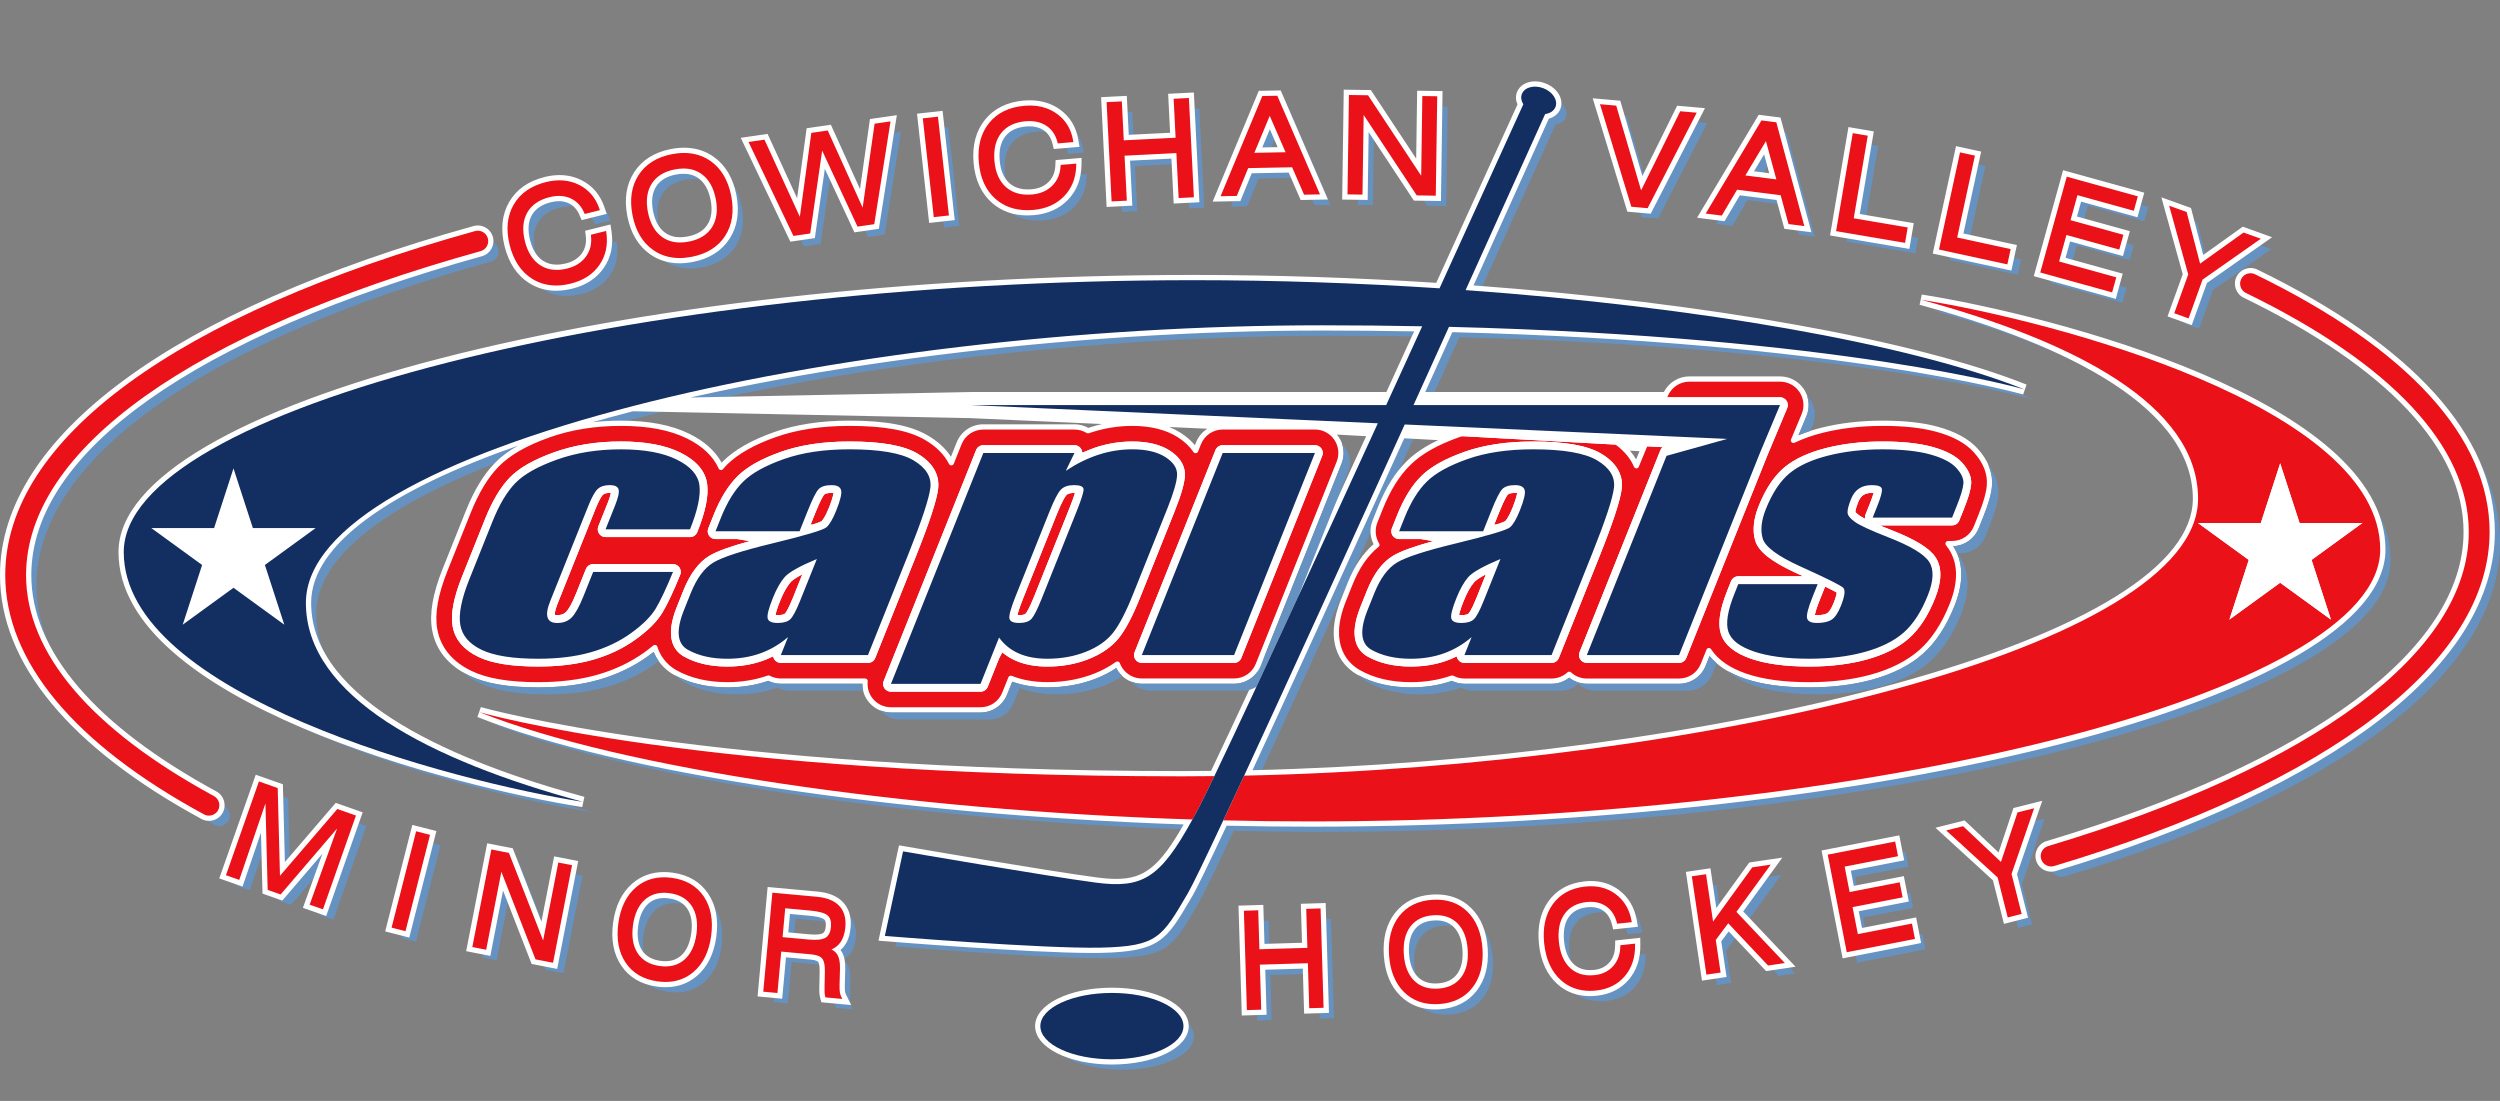
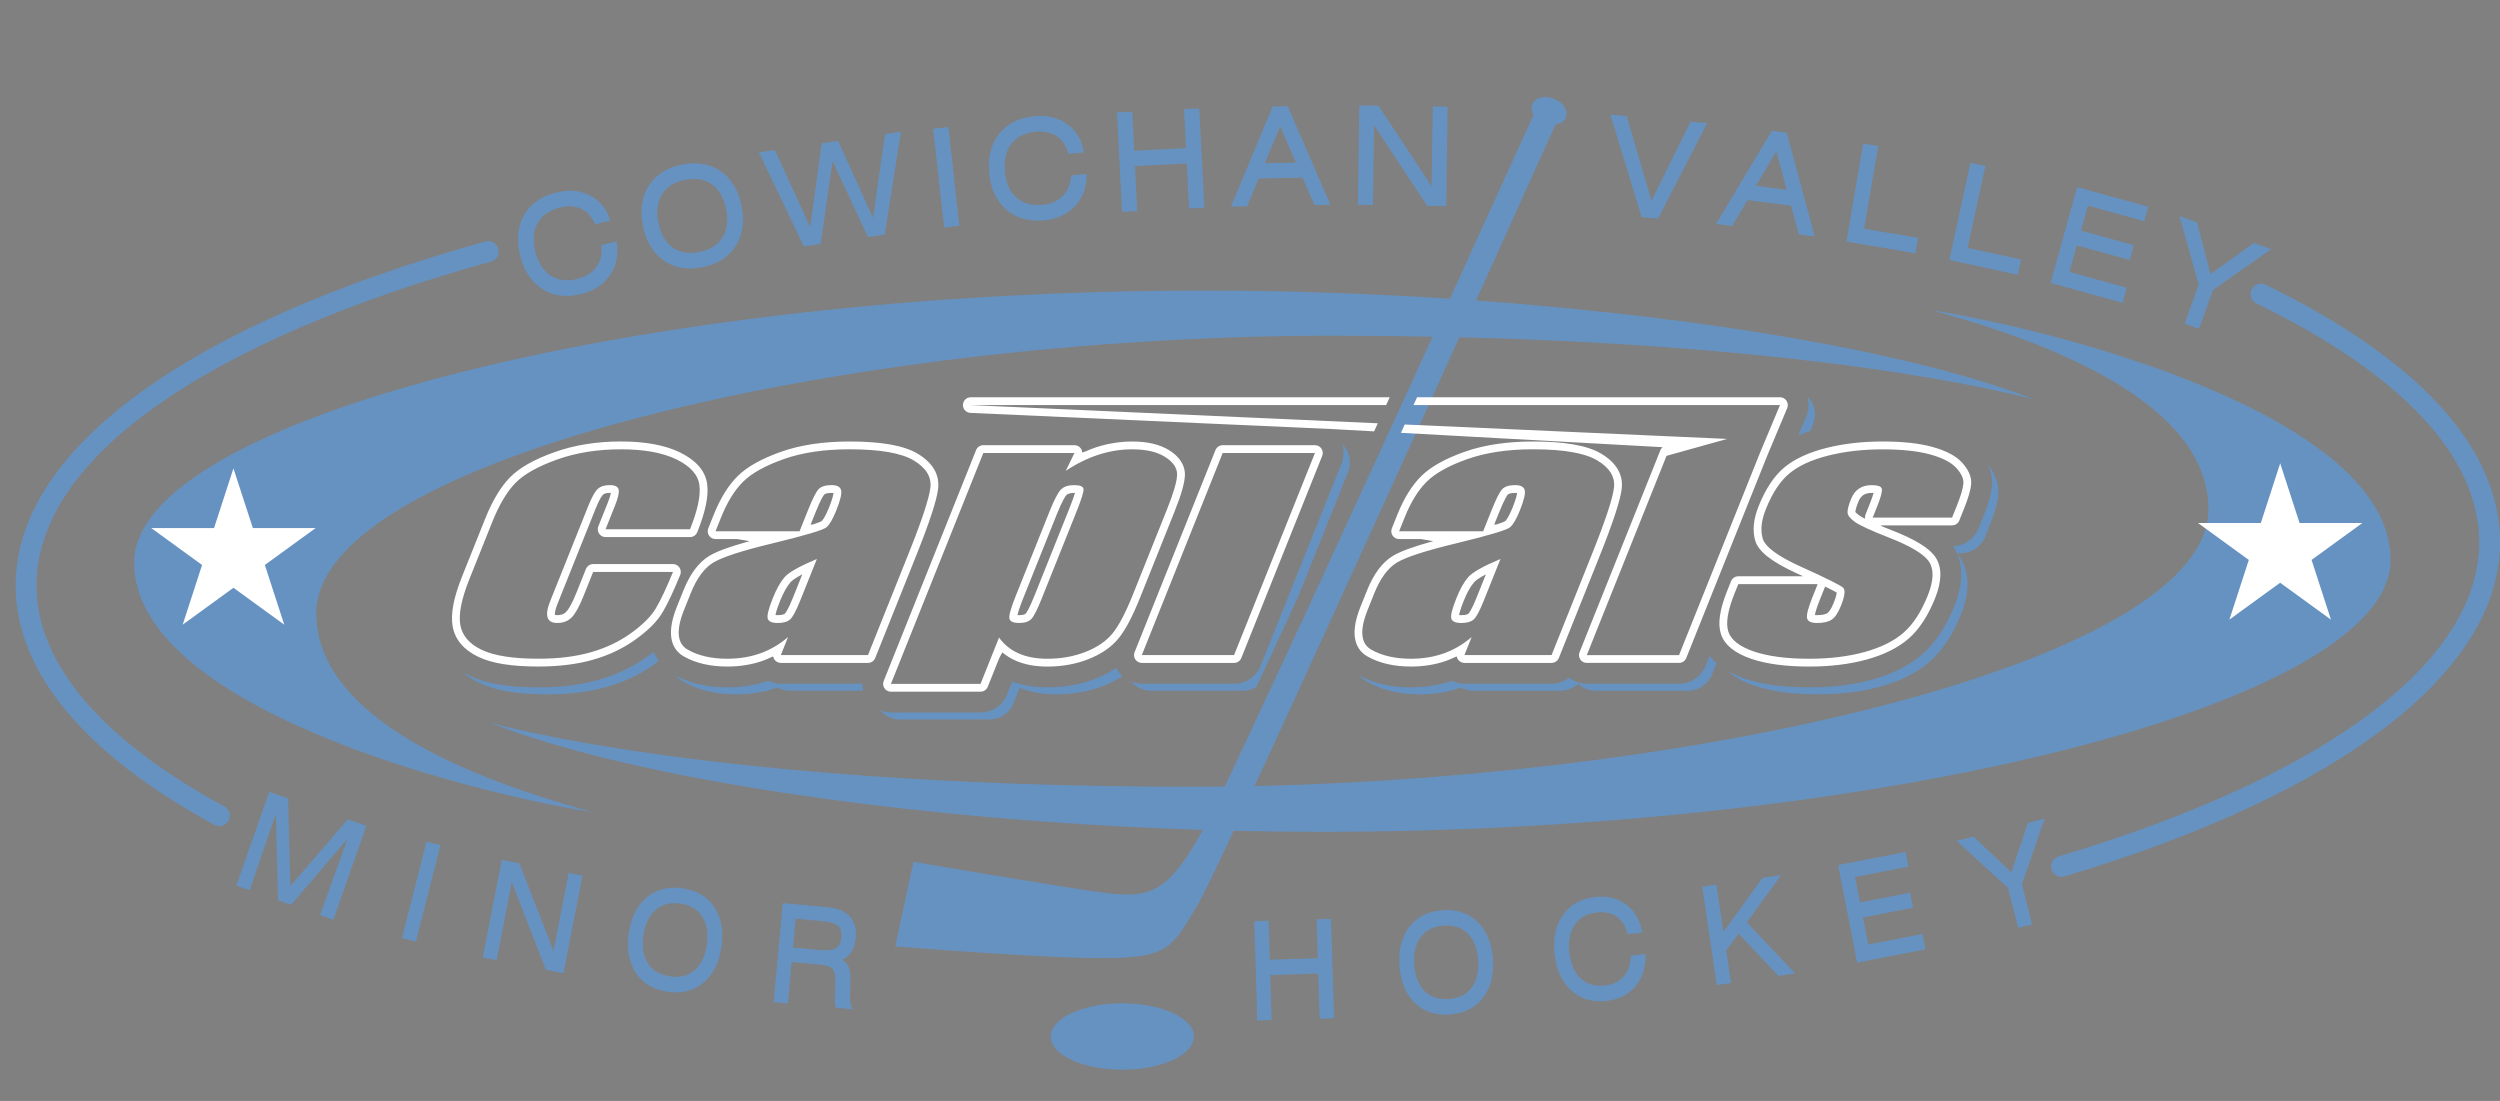
<svg xmlns="http://www.w3.org/2000/svg" version="1.1" id="_x3C_Layer_x3E__copy_5" x="0px" y="0px" width="240.189px" height="105.771px" viewBox="-6.365 -122.776 240.189 105.771" enable-background="new -6.365 -122.776 240.189 105.771" xml:space="preserve">
  <rect x="-6.365" y="-122.776" width="240.189" height="105.771" fill="#808080" stroke="none" />
  <path fill="#6692C1" d="M84.348-100.913l-1.055-9.493l1.456-0.162l1.055,9.493L84.348-100.913z M102.896-102.498l-0.218-4.32  l4.979-0.251l0.218,4.32l1.464-0.073l-0.481-9.539l-1.463,0.074l0.188,3.744l-4.979,0.25l-0.188-3.743l-1.463,0.074l0.48,9.539  L102.896-102.498z M90.277-102.664c0.815,0.718,1.846,1.082,3.063,1.082c0.182,0,0.371-0.008,0.563-0.024  c1.234-0.105,2.237-0.554,2.982-1.333c0.746-0.779,1.133-1.782,1.15-2.98l0.002-0.138l-1.503,0.127l-0.005,0.109  c-0.036,0.759-0.304,1.393-0.797,1.885c-0.494,0.493-1.148,0.778-1.944,0.845c-1.039,0.093-1.886-0.153-2.518-0.72  c-0.633-0.567-1-1.413-1.094-2.516c-0.094-1.107,0.126-2.005,0.652-2.67c0.525-0.663,1.316-1.044,2.354-1.132  c0.782-0.063,1.45,0.082,1.988,0.439c0.533,0.355,0.894,0.89,1.067,1.589l0.025,0.103l1.498-0.126l-0.022-0.134  c-0.184-1.103-0.711-1.974-1.564-2.588c-0.852-0.612-1.894-0.87-3.106-0.768c-1.472,0.124-2.618,0.681-3.405,1.655  c-0.786,0.972-1.12,2.237-0.99,3.759C88.802-104.679,89.342-103.489,90.277-102.664z M113.46-102.952l-1.558,0.029l4.011-9.628  l1.438-0.026l4.103,9.477l-1.53,0.029l-1.147-2.634l-4.221,0.079L113.46-102.952z M115.149-107.094l2.998-0.056l-1.521-3.497  L115.149-107.094z M45.747-95c0.688,0.434,1.468,0.654,2.315,0.654c0.453,0,0.935-0.064,1.433-0.188  c1.201-0.299,2.121-0.901,2.732-1.789c0.612-0.889,0.835-1.94,0.662-3.127l-0.021-0.137l-1.464,0.365l0.013,0.108  c0.086,0.755-0.078,1.424-0.486,1.988c-0.41,0.566-1.01,0.951-1.785,1.144c-0.361,0.09-0.707,0.136-1.029,0.136  c-0.583,0-1.11-0.149-1.57-0.445c-0.716-0.459-1.214-1.237-1.481-2.311c-0.268-1.078-0.195-1.999,0.219-2.74  c0.414-0.737,1.134-1.239,2.144-1.491c0.761-0.19,1.443-0.152,2.032,0.117c0.585,0.264,1.024,0.735,1.309,1.397l0.042,0.099  l1.458-0.363l-0.044-0.129c-0.359-1.06-1.018-1.836-1.958-2.306c-0.938-0.469-2.011-0.557-3.188-0.263  c-1.433,0.358-2.476,1.09-3.098,2.176s-0.75,2.387-0.38,3.869C43.971-96.754,44.694-95.666,45.747-95z M72.474-99.343l1.151-7.96  l3.396,7.299l1.609-0.233l1.563-9.877l-1.532,0.222l-1.146,8.07l-3.316-7.332l-0.039-0.085l-1.578,0.229l-1.102,8.063l-3.399-7.41  l-1.53,0.223l4.312,9.025L72.474-99.343z M55.403-101.1c-0.295-1.499-0.101-2.792,0.575-3.845c0.677-1.054,1.755-1.733,3.204-2.017  c1.442-0.284,2.699-0.063,3.721,0.658c1.021,0.72,1.688,1.844,1.982,3.342c0.294,1.5,0.1,2.792-0.576,3.842  c-0.678,1.053-1.756,1.731-3.205,2.015c-0.409,0.08-0.807,0.121-1.182,0.121c-0.952,0-1.807-0.261-2.538-0.776  C56.364-98.476,55.697-99.6,55.403-101.1z M56.886-101.389c0.214,1.091,0.673,1.893,1.362,2.385  c0.488,0.348,1.068,0.526,1.726,0.526c0.269,0,0.557-0.03,0.854-0.089c1.021-0.201,1.767-0.665,2.214-1.381  c0.451-0.719,0.572-1.634,0.359-2.72c-0.214-1.09-0.673-1.893-1.364-2.389c-0.488-0.35-1.07-0.528-1.729-0.528  c-0.27,0-0.555,0.029-0.853,0.087c-1.021,0.201-1.766,0.666-2.215,1.382C56.79-103.397,56.671-102.48,56.886-101.389z   M188.468-43.72l-1.591,4.756l-3.588-3.386l-0.05-0.047l-1.621,0.409l4.94,4.518l0.971,3.842l1.336-0.34l-0.971-3.841l2.172-6.313  L188.468-43.72z M177.666-98.443l0.251-1.481l-5.184-0.88l1.348-7.936l-1.442-0.246l-1.601,9.417l6.505,1.104L177.666-98.443z   M187.811-97.845l-5.139-1.114l1.705-7.867l-1.431-0.31l-2.023,9.334l6.569,1.425L187.811-97.845z M203.528-91.682l1.378,0.497  l1.342-3.726l5.598-3.928l-1.655-0.596l-4.182,2.99l-1.292-4.964l-1.679-0.604l1.833,6.604L203.528-91.682z M197.558-93.685  l0.399-1.447l-5.493-1.521l0.704-2.548l5.079,1.405l0.395-1.422l-5.079-1.406l0.665-2.401l5.295,1.465l0.12,0.034l0.384-1.387  l-6.826-1.89l-2.548,9.206l6.785,1.877L197.558-93.685z M15.188-45.292C3.38-51.705-2.861-59.044-2.861-66.523  c0-12.059,15.917-23.403,43.67-31.124c0.532-0.148,0.843-0.7,0.695-1.231c-0.147-0.533-0.698-0.841-1.231-0.696  C11.59-91.595-4.861-79.548-4.861-66.523c0,8.256,6.603,16.205,19.095,22.988c0.151,0.082,0.315,0.121,0.476,0.121  c0.355,0,0.699-0.189,0.881-0.522C15.853-44.421,15.673-45.029,15.188-45.292z M211.292-95.425  c-0.495-0.241-1.094-0.033-1.336,0.462c-0.241,0.497-0.034,1.096,0.462,1.337c14.005,6.808,21.406,14.746,21.406,22.954  c0,11.496-14.729,22.498-40.414,30.184c-0.528,0.158-0.829,0.716-0.671,1.244c0.13,0.434,0.528,0.713,0.958,0.713  c0.095,0,0.191-0.014,0.287-0.041c26.59-7.957,41.84-19.658,41.84-32.1C233.824-79.699,226.032-88.258,211.292-95.425z   M125.648-110.733l5.065,7.676l0.036,0.055l1.829,0.026l0.139-9.551l-1.431-0.021l-0.109,7.656l-5.071-7.676l-0.037-0.055  l-1.835-0.026l-0.138,9.55l1.44,0.021L125.648-110.733z M160.055-101.065l-1.545-0.196l5.358-8.947l1.427,0.181l0.021,0.081  l2.67,9.889l-1.519-0.192l-0.755-2.771l-4.188-0.531L160.055-101.065z M162.324-104.919l2.975,0.378l-1-3.679L162.324-104.919z   M152.934-101.774l4.716-9.174l-1.584-0.139l-3.76,7.601l-2.366-8.059l-0.024-0.082l-1.56-0.137l3.011,9.852L152.934-101.774z   M173.129-32.029l-0.507-2.594l4.686-0.914l0.123-0.023l-0.283-1.449l-4.808,0.938l-0.478-2.444l5.003-0.976l0.123-0.024  l-0.274-1.412l-6.356,1.239l-0.123,0.023l1.829,9.375l6.43-1.254l0.123-0.025l-0.287-1.473L173.129-32.029z M21.532-37.632  l-0.215-8.349l-0.002-0.086l-1.804-0.636l-3.128,8.894l-0.042,0.117l1.28,0.45l2.516-7.346l0.211,8.219l0.002,0.086l1.247,0.439  l5.424-6.335l-2.638,7.315l1.28,0.449l3.128-8.893l0.042-0.117l-1.787-0.63L21.532-37.632z M112.164-42.958  C112.501-43.676,112.5-43.676,112.164-42.958c-1.753,3.736-2.977,6.271-3.391,6.977c-2.5,4.25-2.875,5.125-8.375,5.25  s-20.75-1.125-20.75-1.125l1.75-8.125c0,0,13.75,2.375,18.5,3c4.481,0.59,6.183-0.385,9.301-6.061  c-27.681-0.884-54.871-4.889-68.51-10.314c0,0,21.167,6.167,67.5,6.167c1.037,0,2.076-0.009,3.116-0.021  c1.024-2.135,8.076-17.293,8.076-17.293c2.31-5.006,4.813-10.458,7.273-15.83c0.119-0.258,0.117-0.258-0.002,0l1.499-3.274  c-0.114,0.25-0.228,0.5-0.343,0.75c0,0,0.23-0.5,0.345-0.75c1.064-2.326,2.11-4.613,3.118-6.821c-3.083-0.06-6.28-0.095-9.624-0.095  c-46.333,0-97.625,11.791-97.625,26.666c0,9,11.875,15.125,26.625,19.125c-12.625-2-44.125-10.25-44.125-24  s48.792-26.125,102.792-26.125c7.87,0,15.845,0.274,23.622,0.781c4.11-9.006,7.318-16.066,8.051-17.678  c-0.198-0.319-0.262-0.671-0.14-0.988c0.25-0.65,1.175-0.901,2.067-0.558c0.894,0.342,1.414,1.147,1.165,1.797  c-0.146,0.381-0.526,0.62-0.995,0.688c-0.752,1.669-3.729,8.271-7.641,16.912c22.213,1.601,42.517,5.096,53.704,9.546  c0,0-17.439-5.079-55.302-6.017c-0.985,2.174-2.014,4.443-3.067,6.767c0,0,0,0,0,0.001l-1.55,3.416  c-5.288,11.644-10.996,24.165-15.063,32.935c44.655-0.953,91.646-12.363,91.646-26.602c0-9-11.875-15.125-26.625-19.125  c12.625,2,44.125,10.25,44.125,24s-48.792,26.125-102.792,26.125C117.744-42.857,114.954-42.893,112.164-42.958z M120.133-34.457  l0.111,3.746l-4.612,0.137l-0.112-3.746l-1.378,0.043l0.287,9.547l1.378-0.042l-0.13-4.325l4.613-0.139l0.13,4.326l1.378-0.043  l-0.287-9.547L120.133-34.457z M62.257-35.635c0.672,1.003,0.907,2.277,0.699,3.787c-0.207,1.513-0.778,2.675-1.697,3.457  c-0.745,0.636-1.647,0.957-2.682,0.957c-0.246,0-0.504-0.019-0.767-0.056c-1.36-0.187-2.394-0.791-3.068-1.797  c-0.673-1.002-0.909-2.274-0.701-3.785c0.207-1.512,0.779-2.676,1.698-3.461c0.923-0.787,2.084-1.092,3.448-0.903  C60.549-37.25,61.581-36.643,62.257-35.635z M61.092-34.738c-0.449-0.682-1.162-1.094-2.119-1.225  c-0.188-0.027-0.371-0.039-0.545-0.039c-0.711,0-1.322,0.217-1.817,0.648c-0.62,0.538-1.01,1.371-1.162,2.473  c-0.15,1.102,0.002,2.008,0.455,2.693c0.45,0.682,1.162,1.092,2.119,1.223c0.952,0.133,1.747-0.072,2.363-0.609  c0.619-0.539,1.01-1.368,1.161-2.467C61.698-33.142,61.546-34.05,61.092-34.738z M164.76-38.707l-1.778,0.264l-3.766,5.205  l-0.675-4.547l-1.363,0.201l1.4,9.448l1.364-0.202l-0.464-3.133l1.196-1.604l3.829,4.061l1.61-0.238l-4.651-4.916L164.76-38.707z   M46.816-31.419l-3.285-8.414l-1.689-0.33l-1.828,9.375l1.332,0.26l1.459-7.49l3.255,8.35l0.024,0.064l1.686,0.328l1.827-9.375  l-1.321-0.258L46.816-31.419z M32.255-32.654l1.337,0.341l2.358-9.255l-1.336-0.342L32.255-32.654z M101.462-26.38  c-3.798,0-6.875,1.428-6.875,3.188c0,1.761,3.077,3.188,6.875,3.188c3.797,0,6.875-1.427,6.875-3.188  C108.337-24.953,105.259-26.38,101.462-26.38z M150.311-30.964l-0.002,0.11c-0.012,0.758-0.244,1.397-0.689,1.896  c-0.443,0.498-1.042,0.789-1.775,0.867c-0.149,0.016-0.297,0.023-0.438,0.023c-0.763,0-1.407-0.237-1.912-0.705  c-0.604-0.559-0.97-1.4-1.087-2.504c-0.118-1.105,0.063-2.008,0.534-2.68c0.469-0.668,1.191-1.057,2.147-1.158  c0.721-0.074,1.344,0.06,1.852,0.408c0.507,0.348,0.856,0.877,1.037,1.573l0.027,0.104l1.405-0.149l-0.023-0.133  c-0.202-1.099-0.715-1.96-1.526-2.562c-0.809-0.601-1.791-0.846-2.918-0.727c-1.369,0.145-2.422,0.721-3.13,1.706  c-0.704,0.981-0.98,2.248-0.819,3.767c0.162,1.519,0.696,2.697,1.589,3.508c0.762,0.689,1.705,1.041,2.806,1.041  c0.195,0,0.398-0.012,0.604-0.033c1.148-0.122,2.072-0.586,2.746-1.377c0.672-0.789,1.005-1.797,0.989-2.992l-0.002-0.137  L150.311-30.964z M135.617-34.186c0.861,0.847,1.349,2.049,1.449,3.571c0.101,1.521-0.224,2.775-0.966,3.728  c-0.746,0.956-1.821,1.487-3.195,1.578c-0.133,0.009-0.264,0.013-0.392,0.013c-1.195,0-2.196-0.388-2.977-1.154  c-0.86-0.844-1.348-2.045-1.448-3.565c-0.103-1.522,0.222-2.776,0.965-3.731c0.745-0.957,1.819-1.49,3.194-1.58  C133.621-35.416,134.752-35.035,135.617-34.186z M135.648-30.519c-0.074-1.111-0.407-1.969-0.989-2.551  c-0.52-0.518-1.205-0.782-2.038-0.782c-0.093,0-0.187,0.003-0.283,0.01c-0.961,0.063-1.697,0.425-2.191,1.074  c-0.498,0.653-0.714,1.547-0.64,2.657c0.074,1.109,0.406,1.967,0.988,2.545c0.577,0.578,1.354,0.836,2.322,0.771  c0.96-0.063,1.697-0.426,2.191-1.074C135.506-28.522,135.722-29.414,135.648-30.519z M75.274-34.736  c0.464,0.498,0.66,1.187,0.581,2.048c-0.057,0.612-0.225,1.112-0.5,1.483c-0.212,0.287-0.49,0.504-0.83,0.65  c0.255,0.125,0.448,0.301,0.576,0.527c0.176,0.314,0.253,0.752,0.237,1.344l-0.041,1.504c-0.008,0.339,0.003,0.592,0.029,0.749  s0.07,0.296,0.137,0.429l0.099,0.2l-1.62-0.149l-0.023-0.082c-0.031-0.116-0.053-0.256-0.061-0.412  c-0.009-0.151-0.009-0.354,0-0.604l0.029-1.378c0.012-0.61-0.075-1.032-0.258-1.256c-0.181-0.22-0.542-0.356-1.075-0.405  l-2.86-0.263l-0.366,3.978L67.966-26.5l0.011-0.125l0.864-9.386l4.308,0.396C74.097-35.527,74.812-35.231,75.274-34.736z   M74.153-33.824c-0.271-0.235-0.832-0.393-1.668-0.469l-2.409-0.223l-0.255,2.775l2.505,0.23c0.765,0.069,1.314,0.012,1.624-0.175  c0.299-0.177,0.475-0.524,0.521-1.03C74.518-33.228,74.41-33.602,74.153-33.824z" />
-   <path fill="#FFFFFF" d="M100.462-20.501c-4.138,0-7.379-1.621-7.379-3.691s3.241-3.691,7.379-3.691s7.379,1.621,7.379,3.691  S104.6-20.501,100.462-20.501z M112.623-35.765l2.385-0.074l0.112,3.747l3.605-0.107l-0.111-3.745l2.385-0.074l0.317,10.555  l-2.385,0.074l-0.13-4.327l-3.606,0.108l0.13,4.325l-2.385,0.073L112.623-35.765z M131.514-25.792c-1.332,0-2.452-0.437-3.33-1.299  c-0.951-0.933-1.488-2.242-1.598-3.892c-0.111-1.648,0.249-3.019,1.07-4.074c0.839-1.077,2.036-1.674,3.559-1.773  c0.141-0.009,0.278-0.014,0.413-0.014c1.34,0,2.464,0.438,3.342,1.299c0.952,0.936,1.49,2.247,1.6,3.897  c0.109,1.649-0.251,3.019-1.071,4.07c-0.839,1.075-2.036,1.671-3.56,1.771C131.795-25.796,131.653-25.792,131.514-25.792z   M131.372-34.339c-0.821,0.054-1.418,0.341-1.825,0.877c-0.423,0.554-0.604,1.334-0.538,2.318s0.349,1.732,0.841,2.221  c0.427,0.428,0.977,0.635,1.682,0.635c0.083,0,0.166-0.003,0.252-0.009c0.808-0.054,1.421-0.349,1.824-0.877  c0.422-0.554,0.603-1.332,0.537-2.311c-0.065-0.985-0.35-1.735-0.843-2.229c-0.423-0.421-0.988-0.635-1.682-0.635  C131.539-34.348,131.457-34.345,131.372-34.339z M72.552-26.481l-0.095-0.331c-0.067-0.245-0.094-0.42-0.103-0.607  c-0.009-0.159-0.01-0.378,0-0.646l0.029-1.371c0.013-0.697-0.118-0.894-0.144-0.927c-0.022-0.026-0.167-0.17-0.731-0.222  l-2.359-0.217l-0.366,3.979l-2.362-0.221l0.054-0.623l0.911-9.891l4.809,0.441c1.075,0.1,1.898,0.448,2.448,1.037  c0.567,0.608,0.807,1.429,0.714,2.438c-0.065,0.708-0.267,1.292-0.597,1.738c-0.11,0.148-0.234,0.282-0.373,0.401  c0.057,0.071,0.108,0.147,0.153,0.228c0.222,0.396,0.32,0.921,0.302,1.605l-0.041,1.504c-0.009,0.396,0.01,0.578,0.022,0.652  c0.018,0.108,0.047,0.199,0.09,0.286l0.498,1.011L72.552-26.481z M71.372-33.011c0.191,0.018,0.368,0.026,0.53,0.026  c0.515,0,0.722-0.092,0.787-0.131c0.193-0.114,0.258-0.414,0.28-0.646c0.018-0.191,0.022-0.536-0.145-0.681  c-0.069-0.06-0.365-0.256-1.385-0.349l-1.908-0.177l-0.163,1.771L71.372-33.011z M146.387-27.074c-1.228,0-2.285-0.394-3.144-1.171  c-0.987-0.896-1.576-2.185-1.752-3.828c-0.175-1.645,0.132-3.028,0.911-4.114c0.797-1.109,1.97-1.753,3.486-1.913  c0.202-0.021,0.4-0.032,0.595-0.032c1.012,0,1.912,0.288,2.677,0.855c0.916,0.679,1.495,1.646,1.722,2.875l0.117,0.668l-2.373,0.252  l-0.137-0.523c-0.149-0.576-0.431-1.008-0.835-1.285c-0.328-0.226-0.729-0.34-1.191-0.34c-0.104,0-0.213,0.006-0.323,0.017  c-0.815,0.087-1.4,0.396-1.787,0.946c-0.4,0.571-0.55,1.357-0.445,2.337c0.104,0.978,0.416,1.714,0.929,2.188  c0.408,0.379,0.937,0.571,1.569,0.571c0.125,0,0.255-0.007,0.386-0.021c0.606-0.064,1.095-0.301,1.451-0.701  c0.364-0.406,0.553-0.934,0.563-1.568l0.01-0.556l2.406-0.26l0.01,0.69c0.018,1.322-0.355,2.44-1.109,3.326  c-0.761,0.893-1.796,1.415-3.076,1.551C146.82-27.086,146.599-27.074,146.387-27.074z M57.577-27.93c-0.269,0-0.55-0.02-0.837-0.061  c-1.508-0.207-2.658-0.885-3.417-2.015c-0.744-1.108-1.007-2.5-0.782-4.135c0.224-1.637,0.854-2.907,1.87-3.775  c0.839-0.716,1.854-1.078,3.015-1.078c0.269,0,0.545,0.019,0.83,0.059c1.509,0.206,2.659,0.886,3.419,2.02  c0.743,1.108,1.005,2.5,0.78,4.136c-0.224,1.638-0.854,2.907-1.87,3.772C59.748-28.292,58.736-27.93,57.577-27.93z M57.428-36.498  c-0.587,0-1.087,0.177-1.486,0.524c-0.524,0.455-0.858,1.183-0.994,2.162c-0.133,0.977-0.007,1.767,0.376,2.346  c0.371,0.563,0.949,0.89,1.767,1.002c0.165,0.022,0.323,0.034,0.476,0.034l0,0c0.597,0,1.083-0.172,1.488-0.524  c0.525-0.457,0.859-1.183,0.993-2.155c0.135-0.979,0.008-1.77-0.376-2.352c-0.366-0.555-0.96-0.893-1.767-1.003  C57.738-36.488,57.578-36.498,57.428-36.498z M155.606-39.008l2.36-0.349l0.566,3.821l3.165-4.375l3.176-0.471l-3.757,5.172  l5.029,5.314l-2.828,0.419l-3.598-3.815l-0.712,0.955l0.507,3.424l-2.361,0.35L155.606-39.008z M44.711-30.164l-2.745-7.052  l-1.223,6.277l-2.322-0.452l2.021-10.364l2.456,0.479l2.754,7.054l1.223-6.279l2.311,0.45l-2.02,10.364L44.711-30.164z   M168.643-41.066l7.47-1.453l0.467,2.399l-5.125,1.002l0.284,1.455l4.808-0.938l0.477,2.44l-4.809,0.936l0.313,1.604l5.2-1.014  l0.479,2.456l-0.611,0.126l-6.93,1.352L168.643-41.066z M98.55-31.219c-6.02,0-19.804-1.124-19.942-1.136l-0.573-0.047l1.973-9.159  l0.477,0.082c0.137,0.024,13.794,2.381,18.48,2.997c0.746,0.099,1.371,0.146,1.913,0.146c2.685,0,4.153-1.146,6.479-5.23  c-27.878-0.952-54.442-4.987-67.853-10.322l0.328-0.953c0.211,0.062,21.652,6.147,67.359,6.147c0.931,0,1.863-0.007,2.797-0.018  c1.009-2.109,2.348-4.957,3.899-8.286c0.204-0.438,0.412-0.885,0.623-1.339c-0.5,0.774-1.36,1.253-2.311,1.253h-8.863  c-0.914,0-1.766-0.453-2.28-1.212c-0.064-0.093-0.123-0.192-0.176-0.297c-0.586,0.393-1.229,0.728-1.919,1.001  c-1.441,0.569-3.021,0.857-4.699,0.857c-1.237,0-2.37-0.184-3.372-0.547l-0.494,1.232c-0.422,1.052-1.425,1.73-2.557,1.73h-8.608  c-0.916,0-1.769-0.453-2.281-1.211c-0.308-0.453-0.47-0.997-0.467-1.555h-7.83c-0.422,0-0.84-0.098-1.216-0.283  c-1.154,0.417-2.504,0.635-3.931,0.635c-1.981,0-3.715-0.413-5.154-1.228c-0.523-0.296-1.429-0.958-1.918-2.182  c-0.177,0.141-0.36,0.282-0.556,0.423c-1.382,0.998-2.976,1.759-4.739,2.261c-1.691,0.481-3.641,0.726-5.795,0.726  c-2.876,0-5.042-0.368-6.621-1.126c-2.539-1.213-3.348-3.069-3.579-4.414c-0.268-1.557,0.068-3.479,1.027-5.875l2.208-5.517  c0.801-2.004,1.718-3.52,2.802-4.631c0.594-0.609,1.334-1.163,2.233-1.668c-12.118,4.233-19.887,9.425-19.887,15.107  c0,9.521,14.276,15.391,26.253,18.639l-0.21,0.984C37.178-47.197,5.02-55.424,5.02-69.732c0-14.186,48.269-26.629,103.296-26.629  c7.623,0,15.463,0.255,23.308,0.759c3.874-8.489,6.922-15.194,7.805-17.137c-0.175-0.397-0.194-0.81-0.05-1.185  c0.246-0.638,0.911-1.034,1.735-1.034c0.329,0,0.66,0.063,0.983,0.187c1.17,0.448,1.809,1.523,1.455,2.448  c-0.177,0.463-0.574,0.798-1.111,0.947c-0.871,1.935-3.634,8.059-7.238,16.022c22.47,1.664,42.293,5.216,53.134,9.528l-0.327,0.952  c-0.174-0.05-17.728-5.042-54.84-5.989l-2.606,5.751l22.929,0.001c0.471-0.921,1.41-1.502,2.453-1.502h8.706  c0.925,0,1.782,0.459,2.294,1.228c0.512,0.772,0.604,1.74,0.247,2.591l-0.768,1.833c0.671-0.282,1.393-0.519,2.187-0.718  c1.801-0.453,3.781-0.683,5.888-0.683c2.141,0,3.881,0.192,5.319,0.589c1.711,0.475,2.957,1.159,3.81,2.093  c1.02,1.122,1.487,2.32,1.393,3.562c-0.057,0.762-0.312,1.676-0.826,2.962l-0.452,1.128c-0.407,1.019-1.362,1.688-2.452,1.729  c0.994,1.534,1.034,3.468,0.119,5.751c-0.791,1.98-1.824,3.537-3.07,4.627c-1.229,1.076-2.85,1.897-4.818,2.44  c-1.8,0.497-3.836,0.749-6.053,0.749c-2.519,0-4.555-0.277-6.225-0.849c-1.49-0.512-2.617-1.239-3.359-2.167l-0.376,0.936  c-0.42,1.051-1.423,1.73-2.557,1.73h-8.862c-0.615,0-1.208-0.205-1.689-0.583c-0.482,0.377-1.075,0.583-1.693,0.583h-8.373  c-0.42,0-0.838-0.098-1.216-0.284c-1.155,0.416-2.505,0.634-3.932,0.634c-1.981,0-3.715-0.413-5.153-1.228  c-1.092-0.618-3.43-2.56-1.56-7.231l0.637-1.594c0.639-1.595,1.477-2.84,2.491-3.704c-0.354-0.7-0.396-1.532-0.101-2.268  l0.521-1.303c0.754-1.88,1.662-3.325,2.776-4.418c0.772-0.758,1.766-1.423,3.007-2.011l-3.256-0.179  c-6.404,14.101-11.181,24.548-14.582,31.89c21.915-0.528,44.336-3.539,61.638-8.282c18.512-5.076,28.707-11.396,28.707-17.797  c0-9.521-14.276-15.391-26.253-18.639l0.211-0.984c12.391,1.963,44.55,10.19,44.55,24.498c0,14.186-48.27,26.629-103.296,26.629  c-2.575,0-5.279-0.031-8.042-0.094c-1.808,3.851-2.879,6.051-3.272,6.72l-0.184,0.313c-2.342,3.986-2.971,5.059-8.615,5.187  C99.145-31.222,98.857-31.219,98.55-31.219z M122.081-81.024c0.06,0.071,0.116,0.146,0.168,0.224  c0.513,0.756,0.616,1.716,0.277,2.566l-7.618,19.039c0.947-2.041,1.958-4.225,3.008-6.503c2.217-4.801,4.609-10.014,6.973-15.171  L122.081-81.024z M53.289-82.361c2.697,0,4.848,0.413,6.576,1.263c1.442,0.709,2.484,1.643,3.103,2.778  c0.048-0.054,0.098-0.107,0.149-0.158c1.135-1.112,2.742-2.024,4.915-2.791c2.056-0.726,4.482-1.094,7.213-1.094  c3.497,0,5.899,0.459,7.563,1.444c0.952,0.565,1.686,1.245,2.19,2.025l0.555-1.387c0.419-1.051,1.423-1.73,2.557-1.73h8.758  c0.469,0,0.93,0.12,1.341,0.349l0.129-0.051c0.392-0.126,0.787-0.235,1.185-0.325l-12.678-0.567l-62.833-1.28l62.89-1.226h39.931  l2.664-5.828c-2.994-0.054-5.896-0.081-8.846-0.081c-24.397,0-50.945,3.372-70.11,8.814C51.428-82.309,52.346-82.361,53.289-82.361z   M150.229-79.479c0.232,0.267,0.433,0.547,0.6,0.838l0.323-0.788L150.229-79.479z M105.972-81.749  c0.389,0.155,0.751,0.34,1.088,0.554c0.547,0.348,1.008,0.749,1.377,1.195l0.112-0.281c0.221-0.552,0.604-1.002,1.082-1.305  L105.972-81.749z M30.642-33.29l2.608-10.233l2.313,0.592L32.956-32.7L30.642-33.29z M185.108-38.201l-5.521-5.047l2.797-0.706  l3.266,3.081l1.428-4.27l2.769-0.696l-2.426,7.052l1.058,4.183l-2.313,0.589L185.108-38.201z M22.738-35.555l1.876-5.203  l-3.857,4.505l-1.901-0.67l-0.149-5.847l-1.771,5.173l-2.238-0.787l0.213-0.595l3.294-9.366l2.608,0.919l0.191,7.473l4.887-5.689  l2.59,0.913l-0.213,0.594l-3.294,9.365L22.738-35.555z M190.698-39.027c-0.659,0-1.252-0.44-1.44-1.072  c-0.238-0.794,0.215-1.634,1.009-1.871c25.455-7.618,40.055-18.444,40.055-29.702c0-8.002-7.304-15.783-21.123-22.501  c-0.745-0.362-1.057-1.264-0.694-2.01c0.252-0.515,0.783-0.846,1.354-0.846c0.229,0,0.449,0.051,0.655,0.151  c14.926,7.257,22.815,15.974,22.815,25.207c0,12.681-15.381,24.557-42.199,32.583C190.983-39.047,190.839-39.027,190.698-39.027z   M13.709-43.91c-0.249,0-0.496-0.063-0.716-0.182C0.329-50.968-6.365-59.071-6.365-67.523c0-13.269,16.585-25.493,45.502-33.537  c0.133-0.037,0.268-0.055,0.402-0.055c0.675,0,1.271,0.453,1.451,1.102c0.222,0.798-0.248,1.629-1.046,1.851  C12.426-90.506-3.357-79.339-3.357-67.523c0,7.281,6.15,14.469,17.786,20.787c0.728,0.396,1,1.311,0.605,2.04  C14.768-44.21,14.261-43.91,13.709-43.91z M201.883-92.379l1.459-4.05l-2.051-7.388l2.846,1.024l1.174,4.512l3.801-2.717  l2.817,1.015l-6.262,4.394l-1.458,4.05L201.883-92.379z M196.296-94.236l-7.264-2.009l2.816-10.178l7.798,2.159l-0.653,2.362  l-0.608-0.173l-4.806-1.33l-0.396,1.43l5.079,1.406l-0.664,2.394l-5.078-1.405l-0.436,1.577l5.493,1.521l-0.67,2.426L196.296-94.236  z M47.063-94.842c-0.945,0-1.814-0.246-2.584-0.731c-1.168-0.738-1.964-1.93-2.366-3.541c-0.403-1.612-0.257-3.039,0.431-4.241  c0.693-1.209,1.841-2.021,3.413-2.415c0.491-0.123,0.974-0.185,1.434-0.185c0.75,0,1.457,0.164,2.102,0.486  c1.063,0.531,1.806,1.404,2.21,2.595l0.221,0.647l-2.409,0.6l-0.209-0.496c-0.233-0.542-0.587-0.924-1.052-1.134  c-0.277-0.127-0.585-0.191-0.917-0.191c-0.246,0-0.51,0.035-0.786,0.104c-0.868,0.217-1.482,0.637-1.826,1.249  c-0.348,0.623-0.405,1.421-0.169,2.372c0.235,0.946,0.661,1.622,1.264,2.008c0.377,0.243,0.813,0.365,1.298,0.365  c0.28,0,0.585-0.041,0.908-0.121c0.656-0.164,1.16-0.483,1.499-0.951c0.333-0.459,0.465-1.009,0.394-1.635l-0.064-0.547l2.432-0.606  l0.103,0.685c0.192,1.318-0.059,2.491-0.746,3.488c-0.683,0.992-1.701,1.663-3.026,1.992C48.076-94.911,47.553-94.842,47.063-94.842  z M179.323-98.417l2.237-10.319l2.416,0.523l-1.705,7.867l5.139,1.114l-0.532,2.454L179.323-98.417z M58.922-97.48  c-1.059,0-2.01-0.292-2.828-0.868c-1.13-0.793-1.866-2.023-2.186-3.655c-0.32-1.629-0.104-3.047,0.646-4.214  c0.754-1.175,1.943-1.928,3.532-2.239c0.436-0.086,0.863-0.129,1.27-0.129c1.065,0,2.02,0.292,2.838,0.87  c1.131,0.797,1.867,2.028,2.187,3.657c0.32,1.631,0.102,3.048-0.647,4.212c-0.755,1.172-1.943,1.925-3.532,2.237  C59.758-97.524,59.328-97.48,58.922-97.48z M59.309-106.081c-0.238,0-0.492,0.026-0.756,0.078c-0.878,0.173-1.512,0.562-1.885,1.155  c-0.38,0.606-0.477,1.401-0.288,2.362c0.188,0.959,0.579,1.657,1.161,2.072c0.402,0.287,0.885,0.432,1.433,0.432  c0.235,0,0.489-0.027,0.757-0.08c0.88-0.173,1.514-0.562,1.884-1.154c0.381-0.608,0.479-1.4,0.292-2.355  c-0.188-0.959-0.58-1.658-1.164-2.077C60.343-105.935,59.86-106.081,59.309-106.081z M169.457-100.157l1.77-10.411l2.436,0.416  l-1.348,7.936l5.184,0.88l-0.42,2.477L169.457-100.157z M64.802-109.535l2.581-0.375l2.834,6.177l0.918-6.722l2.327-0.337  l2.799,6.183l0.955-6.728l2.583-0.375l-1.727,10.919l-2.348,0.341l-2.841-6.106l-0.963,6.659l-2.351,0.342L64.802-109.535z   M165.071-100.792l-0.755-2.771l-3.525-0.447l-1.47,2.487l-2.64-0.335l5.924-9.891l2.091,0.265l2.974,11.022L165.071-100.792z   M163.615-106.136l-0.492-1.809l-0.971,1.623L163.615-106.136z M81.737-111.852l2.458-0.273l1.166,10.495l-2.458,0.273  L81.737-111.852z M92.339-102.078c-1.343,0-2.485-0.406-3.396-1.208c-1.036-0.915-1.632-2.218-1.772-3.872  c-0.142-1.655,0.229-3.041,1.101-4.118c0.876-1.085,2.14-1.705,3.754-1.841c0.187-0.016,0.369-0.023,0.548-0.023  c1.104,0,2.078,0.298,2.895,0.885c0.967,0.696,1.562,1.676,1.768,2.915l0.113,0.673l-2.472,0.208l-0.128-0.521  c-0.142-0.571-0.431-1.006-0.857-1.29c-0.369-0.245-0.827-0.369-1.362-0.369c-0.1,0-0.202,0.004-0.307,0.013  c-0.89,0.075-1.563,0.393-1.999,0.942c-0.444,0.561-0.627,1.34-0.545,2.314c0.083,0.971,0.395,1.706,0.928,2.183  c0.451,0.405,1.044,0.61,1.762,0.61c0.121,0,0.246-0.006,0.374-0.017c0.676-0.057,1.225-0.292,1.633-0.7  c0.401-0.4,0.62-0.922,0.649-1.552l0.025-0.55l2.498-0.211l-0.01,0.694c-0.02,1.331-0.454,2.448-1.29,3.322  c-0.833,0.871-1.945,1.371-3.304,1.486C92.738-102.086,92.534-102.078,92.339-102.078z M149.984-102.44l-3.328-10.892l2.646,0.232  l2.125,7.233l3.341-6.753l2.674,0.234l-5.214,10.143L149.984-102.44z M99.423-113.44l2.47-0.125l0.188,3.743l3.972-0.199  l-0.187-3.744l2.469-0.125l0.532,10.546l-2.471,0.124l-0.218-4.32l-3.972,0.2l0.218,4.32l-2.471,0.127L99.423-113.44z   M114.574-114.049l2.105-0.038l4.535,10.477l-2.618,0.049l-1.147-2.634l-3.553,0.066l-1.096,2.674l-2.66,0.05L114.574-114.049z   M114.909-108.612l1.475-0.027l-0.748-1.72L114.909-108.612z M129.475-103.502l-4.347-6.588l-0.095,6.523l-2.448-0.036l0.151-10.558  l2.602,0.037l0.147,0.217l4.211,6.373l0.093-6.525l2.439,0.035l-0.153,10.559L129.475-103.502z" />
  <path fill="#6692C1" d="M76.488-57.087c-0.002,0.229,0.031,0.45,0.083,0.668h-7.062c-0.418,0-0.822-0.104-1.181-0.295  c-1.22,0.43-2.555,0.645-3.967,0.645c-1.936,0-3.627-0.4-5.028-1.193c-0.241-0.137-0.547-0.35-0.851-0.641  c1.414,0.77,3.1,1.166,5.025,1.166c1.402,0,2.73-0.209,3.947-0.625c0.373,0.181,0.785,0.275,1.199,0.275H76.488L76.488-57.087z   M123.146-77.409c0.308-0.771,0.214-1.644-0.251-2.33c-0.092-0.136-0.204-0.251-0.318-0.364c0.197,0.604,0.189,1.264-0.053,1.869  l-7.771,19.419c-0.421,1.05-1.423,1.729-2.554,1.729h-8.862c-0.363,0-0.709-0.091-1.035-0.224c0.472,0.554,1.152,0.892,1.889,0.892  h8.863c0.466,0,0.906-0.136,1.29-0.365c1.229-2.643,2.593-5.586,4.031-8.705L123.146-77.409z M55.879-59.723  c-1.385,0.999-2.979,1.759-4.738,2.261c-1.691,0.481-3.642,0.727-5.795,0.727c-2.875,0-5.04-0.368-6.619-1.127  c-0.243-0.115-0.456-0.241-0.667-0.368c0.438,0.384,0.969,0.745,1.629,1.062c1.547,0.742,3.677,1.103,6.511,1.103  c2.127,0,4.055-0.24,5.728-0.718c1.729-0.491,3.297-1.237,4.66-2.221c0.12-0.088,0.223-0.176,0.335-0.263  c-0.182-0.256-0.35-0.542-0.484-0.88C56.26-60.007,56.075-59.865,55.879-59.723z M100.882-58.598  c-0.586,0.394-1.232,0.729-1.925,1.003c-1.439,0.569-3.021,0.857-4.696,0.857c-1.237,0-2.371-0.184-3.374-0.547l-0.495,1.234  c-0.42,1.051-1.422,1.729-2.553,1.729h-8.607c-0.363,0-0.708-0.088-1.034-0.223c0.472,0.553,1.152,0.891,1.888,0.891h8.607  c1.022,0,1.941-0.622,2.321-1.57l0.586-1.464c1.031,0.411,2.211,0.618,3.515,0.618c1.645,0,3.193-0.281,4.605-0.84  c0.646-0.256,1.218-0.57,1.75-0.916c-0.152-0.142-0.292-0.295-0.411-0.471C100.993-58.391,100.934-58.492,100.882-58.598z   M157.88-59.758l-0.378,0.942c-0.42,1.05-1.422,1.729-2.553,1.729h-8.862c-0.615,0-1.207-0.205-1.689-0.582  c-0.483,0.377-1.076,0.582-1.693,0.582h-8.373c-0.414,0-0.825-0.095-1.198-0.273c-1.218,0.414-2.545,0.625-3.948,0.625  c-1.928,0-3.617-0.398-5.033-1.172c0.307,0.297,0.615,0.508,0.859,0.646c1.4,0.793,3.092,1.194,5.027,1.194  c1.412,0,2.747-0.217,3.968-0.646c0.357,0.191,0.762,0.297,1.18,0.297h8.373c0.641,0,1.241-0.246,1.692-0.662  c0.456,0.42,1.057,0.662,1.689,0.662h8.863c1.021,0,1.94-0.623,2.32-1.572l0.431-1.072C158.304-59.281,158.076-59.512,157.88-59.758  z M184.188-73.157l-0.452,1.128c-0.408,1.02-1.364,1.688-2.454,1.727c0.996,1.533,1.037,3.468,0.122,5.751  c-0.791,1.979-1.823,3.535-3.069,4.626c-1.226,1.075-2.847,1.896-4.815,2.439c-1.802,0.498-3.838,0.75-6.052,0.75  c-2.515,0-4.55-0.277-6.224-0.85c-0.623-0.215-1.166-0.475-1.661-0.763c0.669,0.584,1.521,1.074,2.596,1.442  c1.646,0.563,3.655,0.836,6.142,0.836c2.191,0,4.205-0.248,5.986-0.739c1.933-0.534,3.521-1.338,4.718-2.388  c1.215-1.063,2.225-2.588,3.001-4.53c0.885-2.209,0.85-4.069-0.104-5.531c-0.083-0.127-0.176-0.252-0.275-0.375h0.392  c1.022,0,1.941-0.623,2.321-1.571l0.452-1.128c0.504-1.262,0.753-2.154,0.808-2.889c0.078-1.016-0.272-2.001-0.996-2.942  c0.302,0.664,0.445,1.346,0.392,2.043C184.955-75.356,184.701-74.443,184.188-73.157z M167.186-82.794l-0.772,1.841  c0.364-0.153,0.747-0.291,1.144-0.418l0.252-0.602c0.323-0.771,0.239-1.654-0.225-2.352c-0.094-0.141-0.209-0.262-0.326-0.379  C167.458-84.085,167.444-83.41,167.186-82.794z" />
-   <path fill="#EA1118" d="M109.018-80.092l-0.28,0.7c-0.034,0.086-0.113,0.146-0.205,0.156c-0.099,0.008-0.182-0.032-0.233-0.108  c-0.366-0.542-0.874-1.021-1.509-1.425c-1.138-0.722-2.608-1.088-4.372-1.088c-1.324,0-2.645,0.209-3.923,0.623l-0.229,0.076  c-0.069,0.024-0.164,0.021-0.228-0.018c-0.354-0.215-0.76-0.33-1.173-0.33h-8.758c-0.925,0-1.746,0.555-2.089,1.414l-0.75,1.874  c-0.036,0.091-0.123,0.153-0.221,0.157c-0.091,0.002-0.19-0.049-0.234-0.137c-0.45-0.892-1.212-1.661-2.265-2.286  c-1.583-0.938-3.905-1.374-7.306-1.374c-2.672,0-5.043,0.358-7.046,1.065c-2.102,0.742-3.647,1.616-4.728,2.674  c-0.083,0.082-0.162,0.173-0.24,0.264L63.095-77.7c-0.058,0.063-0.142,0.094-0.225,0.08c-0.083-0.013-0.153-0.067-0.188-0.144  c-0.537-1.184-1.56-2.154-3.039-2.882c-1.657-0.815-3.735-1.211-6.354-1.211c-2.508,0-4.832,0.377-6.905,1.12  c-2.187,0.782-3.771,1.695-4.842,2.793c-1.035,1.062-1.918,2.523-2.695,4.467l-2.208,5.517c-0.923,2.306-1.25,4.138-0.998,5.603  c0.211,1.227,0.956,2.925,3.3,4.045c1.511,0.725,3.605,1.076,6.403,1.076c2.106,0,4.011-0.237,5.657-0.706  c1.704-0.485,3.246-1.22,4.582-2.185c0.292-0.211,0.556-0.422,0.812-0.633c0.063-0.053,0.148-0.068,0.23-0.046  c0.08,0.024,0.143,0.086,0.167,0.166c0.394,1.283,1.303,1.955,1.809,2.241c1.362,0.771,3.012,1.162,4.905,1.162  c1.386,0,2.691-0.213,3.884-0.633c0.026-0.01,0.055-0.015,0.083-0.015c0.041,0,0.081,0.011,0.118,0.029  c0.325,0.175,0.692,0.267,1.063,0.267h8.098c0.071,0,0.14,0.03,0.187,0.084c0.047,0.053,0.07,0.123,0.063,0.192  c-0.057,0.534,0.073,1.067,0.367,1.5c0.419,0.62,1.116,0.989,1.863,0.989h8.608c0.925,0,1.744-0.555,2.089-1.414l0.586-1.463  c0.051-0.129,0.194-0.188,0.325-0.141c1,0.399,2.15,0.602,3.422,0.602c1.612,0,3.132-0.276,4.514-0.822  c0.754-0.299,1.451-0.676,2.069-1.12c0.063-0.046,0.144-0.058,0.219-0.036c0.075,0.023,0.134,0.08,0.161,0.153  c0.063,0.174,0.147,0.338,0.249,0.485c0.419,0.619,1.116,0.99,1.862,0.99h8.863c0.925,0,1.746-0.556,2.089-1.414l7.771-19.419  c0.276-0.694,0.192-1.478-0.227-2.097s-1.115-0.989-1.862-0.989h-8.863C110.182-81.506,109.362-80.951,109.018-80.092z   M57.296-63.955c-0.518,0.873-1.364,1.728-2.589,2.61c-1.195,0.863-2.58,1.521-4.113,1.957c-1.518,0.433-3.283,0.649-5.248,0.649  c-2.567,0-4.45-0.303-5.755-0.93c-1.418-0.678-2.25-1.67-2.471-2.947c-0.203-1.182,0.097-2.748,0.913-4.79l2.208-5.517  c0.693-1.733,1.493-3.071,2.377-3.978c0.908-0.93,2.306-1.724,4.271-2.428c1.913-0.685,4.065-1.032,6.4-1.032  c2.35,0,4.265,0.355,5.691,1.059c1.563,0.769,2.438,1.795,2.598,3.051c0.146,1.135-0.167,2.64-0.952,4.603  c-0.113,0.284-0.39,0.472-0.695,0.472h-8.117c-0.249,0-0.481-0.124-0.621-0.33s-0.167-0.468-0.075-0.699l0.896-2.238  c0.204-0.51,0.281-0.811,0.31-0.973c-0.031-0.003-0.066-0.004-0.109-0.004c-0.303,0-0.52,0.057-0.646,0.172  c-0.063,0.057-0.306,0.329-0.72,1.361l-3.665,9.16c-0.286,0.715-0.243,0.979-0.229,1.03c0.016,0.011,0.077,0.02,0.213,0.02  c0.499,0,0.73-0.179,0.861-0.313c0.193-0.199,0.519-0.674,0.971-1.805l0.927-2.313c0.113-0.285,0.39-0.472,0.695-0.472h7.67  c0.25,0,0.483,0.124,0.623,0.332s0.166,0.472,0.071,0.702C58.328-65.938,57.776-64.765,57.296-63.955z M77.724-59.558  c-0.114,0.285-0.391,0.473-0.696,0.473h-8.373c-0.249,0-0.48-0.125-0.621-0.33c-0.06-0.088-0.098-0.188-0.116-0.291  c-0.043,0.015-0.082,0.029-0.124,0.043c-0.278,0.135-0.563,0.26-0.854,0.363c-1.046,0.375-2.201,0.564-3.432,0.564  c-1.629,0-3.031-0.325-4.166-0.967c-0.961-0.545-1.861-1.812-0.688-4.744l0.638-1.596c0.643-1.603,1.483-2.724,2.501-3.334  c0.717-0.43,1.99-0.895,3.864-1.407l-1.126-0.19l-0.023-0.003l-0.021-0.003l-0.02-0.002l-0.018-0.001l-0.016-0.001H64.42h-2.041  c-0.249,0-0.481-0.123-0.621-0.329c-0.141-0.206-0.167-0.468-0.075-0.699l0.521-1.304c0.638-1.592,1.417-2.848,2.319-3.731  c0.919-0.901,2.285-1.663,4.176-2.331c1.841-0.648,4.044-0.979,6.547-0.979c3.077,0,5.218,0.381,6.542,1.165  c1.824,1.083,2.085,2.41,1.984,3.333c-0.123,1.109-0.825,3.254-2.146,6.555L77.724-59.558z M101.117-61.464  c-0.683,0.844-1.657,1.52-2.896,2.01c-1.206,0.478-2.539,0.719-3.961,0.719c-1.166,0-2.196-0.193-3.062-0.577  c-0.466-0.205-0.886-0.472-1.264-0.785l-0.178,0.327l-0.04,0.074l-0.035,0.07l-0.031,0.063l-0.032,0.067l-0.031,0.074l-0.028,0.067  l-1.025,2.563c-0.113,0.283-0.39,0.471-0.695,0.471h-8.607c-0.249,0-0.481-0.123-0.621-0.329s-0.167-0.468-0.075-0.699l8.878-22.186  c0.114-0.284,0.391-0.471,0.696-0.471h8.757c0.259,0,0.499,0.133,0.636,0.353c0.068,0.107,0.103,0.23,0.109,0.354  c0.007-0.001,0.012-0.002,0.02-0.004c0.088-0.027,0.167-0.056,0.252-0.084c0.357-0.155,0.717-0.304,1.076-0.421  c1.131-0.363,2.296-0.549,3.462-0.549c1.473,0,2.673,0.287,3.567,0.855c1.257,0.801,1.502,1.724,1.487,2.357  c-0.02,0.748-0.337,1.872-1.003,3.537l-3.274,8.182C102.455-63.572,101.776-62.277,101.117-61.464z M120.666-78.976l-7.771,19.418  c-0.114,0.285-0.39,0.473-0.696,0.473h-8.862c-0.249,0-0.481-0.125-0.621-0.33c-0.141-0.207-0.167-0.469-0.075-0.699l7.771-19.419  c0.114-0.284,0.391-0.471,0.696-0.471h8.863c0.249,0,0.48,0.123,0.621,0.33C120.731-79.471,120.759-79.209,120.666-78.976z   M69.82-65.353c-0.505,1.264-0.748,1.504-0.771,1.527c-0.052,0.045-0.221,0.15-0.691,0.15c-0.091,0-0.162-0.005-0.215-0.011  c0.035-0.197,0.138-0.597,0.438-1.347c0.318-0.795,0.657-1.401,1.008-1.804c0.118-0.137,0.41-0.383,1.132-0.763L69.82-65.353z   M71.723-72.39c-0.037,0.005-0.075,0.011-0.115,0.016c-0.024,0.001-0.049,0.002-0.074,0.003c-0.006,0-0.012-0.001-0.018-0.001  l0.448-1.118c0.565-1.418,0.819-1.727,0.865-1.774c0.071-0.074,0.291-0.153,0.698-0.153c0.083,0,0.145,0.006,0.188,0.012  c-0.019,0.171-0.101,0.57-0.434,1.404c-0.377,0.942-0.641,1.236-0.71,1.299c-0.054,0.036-0.248,0.127-0.773,0.297  C71.775-72.401,71.747-72.395,71.723-72.39z M93.027-65.558c-0.529,1.322-0.78,1.658-0.843,1.729  c-0.089,0.1-0.322,0.155-0.638,0.155c-0.063,0-0.115-0.003-0.159-0.006c0.052-0.237,0.188-0.71,0.545-1.601l3.221-8.047  c0.574-1.436,0.864-1.804,0.939-1.882c0.187-0.195,0.586-0.218,0.821-0.207c-0.078,0.269-0.234,0.734-0.554,1.53L93.027-65.558z   M129.149-78.118c-1.064,1.044-1.935,2.433-2.661,4.245l-0.521,1.304c-0.263,0.656-0.199,1.408,0.171,2.011  c0.065,0.108,0.041,0.248-0.059,0.326c-1.021,0.813-1.862,2.036-2.503,3.634l-0.637,1.595c-1.723,4.303,0.363,6.053,1.34,6.605  c1.362,0.771,3.012,1.162,4.905,1.162c1.386,0,2.691-0.213,3.884-0.633c0.066-0.022,0.14-0.019,0.201,0.016  c0.326,0.175,0.693,0.268,1.063,0.268h8.373c0.565,0,1.106-0.211,1.523-0.596c0.096-0.088,0.243-0.088,0.339,0  c0.417,0.385,0.957,0.596,1.521,0.596h8.862c0.925,0,1.746-0.556,2.089-1.414l0.547-1.363c0.034-0.088,0.114-0.146,0.208-0.156  c0.008-0.001,0.016-0.001,0.023-0.001c0.084,0,0.163,0.042,0.209,0.112c0.662,1.018,1.799,1.808,3.379,2.351  c1.62,0.554,3.604,0.821,6.062,0.821c2.169,0,4.16-0.245,5.919-0.73c1.896-0.523,3.451-1.311,4.62-2.334  c1.186-1.037,2.173-2.529,2.935-4.436c0.854-2.129,0.825-3.913-0.083-5.302c-0.078-0.119-0.165-0.237-0.259-0.354  c-0.062-0.075-0.073-0.179-0.032-0.266s0.129-0.143,0.226-0.143h0.393c0.925,0,1.745-0.555,2.089-1.414l0.452-1.128  c0.494-1.236,0.738-2.104,0.791-2.814c0.084-1.098-0.34-2.168-1.262-3.183c-0.787-0.862-1.955-1.499-3.571-1.947  c-1.394-0.384-3.089-0.571-5.186-0.571c-2.063,0-4.004,0.225-5.765,0.668c-0.999,0.251-1.877,0.562-2.685,0.95  c-0.095,0.044-0.205,0.028-0.281-0.044c-0.075-0.071-0.098-0.182-0.058-0.278l1.017-2.426c0.292-0.696,0.216-1.487-0.202-2.117  c-0.418-0.628-1.119-1.003-1.874-1.003h-8.706c-0.916,0-1.732,0.548-2.082,1.396l-0.042,0.104h10.83  c0.251,0,0.485,0.125,0.625,0.334s0.164,0.475,0.067,0.706l-1.93,4.602l-7.767,19.407c-0.114,0.285-0.39,0.472-0.696,0.472h-8.862  c-0.249,0-0.481-0.123-0.621-0.328c-0.141-0.207-0.167-0.47-0.075-0.699l7.771-19.42c0.045-0.112,0.12-0.203,0.208-0.279  l-1.481-0.081l-0.808,1.965c-0.039,0.094-0.129,0.155-0.229,0.155h-0.001c-0.102,0-0.191-0.06-0.23-0.153  c-0.344-0.813-0.946-1.525-1.772-2.134l-14.711-0.806c-0.083,0.027-0.174,0.047-0.256,0.076  C131.774-80.051,130.228-79.176,129.149-78.118z M159.57-65.998l0.375-0.938c0.114-0.284,0.39-0.472,0.696-0.472h6.189l-0.012-0.02  l-0.026-0.025c-0.175-0.079-0.354-0.161-0.549-0.248c-2.403-1.098-3.666-2.09-3.972-3.127c-0.283-0.957-0.174-2.076,0.326-3.324  c0.664-1.66,1.501-2.915,2.486-3.73c0.976-0.805,2.325-1.428,4.014-1.854c1.64-0.414,3.456-0.623,5.397-0.623  c1.932,0,3.542,0.174,4.786,0.518c1.335,0.369,2.271,0.864,2.862,1.512c0.632,0.695,0.926,1.387,0.874,2.057  c-0.04,0.537-0.266,1.313-0.688,2.371l-0.45,1.128c-0.114,0.284-0.391,0.472-0.696,0.472h-6.855c0.006,0.008,0.013,0.018,0.02,0.026  c0.043,0.028,0.089,0.054,0.134,0.08c0.242,0.099,0.5,0.203,0.793,0.317c2.367,0.918,3.742,1.764,4.328,2.658  c0.624,0.956,0.605,2.275-0.054,3.925c-0.674,1.684-1.524,2.983-2.529,3.862c-0.999,0.876-2.355,1.556-4.031,2.019  c-1.63,0.449-3.487,0.678-5.521,0.678c-2.259,0-4.136-0.25-5.577-0.742c-1.598-0.547-2.577-1.348-2.915-2.379  C158.653-62.837,158.848-64.193,159.57-65.998z M147.464-79.192c1.823,1.083,2.085,2.41,1.983,3.333  c-0.123,1.109-0.825,3.254-2.146,6.555l-3.901,9.746c-0.114,0.285-0.39,0.473-0.696,0.473h-8.373c-0.249,0-0.48-0.125-0.621-0.33  c-0.06-0.088-0.098-0.188-0.115-0.291c-0.043,0.015-0.082,0.029-0.124,0.043c-0.279,0.135-0.563,0.26-0.854,0.363  c-1.046,0.375-2.201,0.564-3.432,0.564c-1.629,0-3.031-0.325-4.166-0.967c-0.961-0.545-1.861-1.812-0.688-4.744l0.639-1.596  c0.642-1.603,1.482-2.724,2.501-3.334c0.716-0.43,1.989-0.895,3.863-1.407l-1.126-0.19l-0.023-0.003l-0.021-0.003l-0.02-0.002  l-0.018-0.001l-0.016-0.001h-0.014h-2.042c-0.249,0-0.481-0.123-0.621-0.329c-0.141-0.206-0.167-0.468-0.075-0.699l0.521-1.304  c0.637-1.592,1.417-2.848,2.318-3.731c0.919-0.901,2.285-1.663,4.176-2.331c1.842-0.648,4.044-0.979,6.548-0.979  C143.998-80.357,146.139-79.976,147.464-79.192z M168.203-63.675c-0.086,0-0.152-0.005-0.203-0.011  c0.032-0.2,0.139-0.626,0.474-1.463l0.492-1.229c0.006-0.016,0.012-0.031,0.017-0.047c0.68,0.332,0.985,0.501,1.115,0.578  c-0.011,0.135-0.065,0.432-0.294,1.004c-0.284,0.71-0.517,0.916-0.604,0.973C169.064-63.781,168.779-63.675,168.203-63.675z   M172.86-73.33c-0.041,0.101-0.041,0.208-0.037,0.313c-0.006,0.024-0.011,0.046-0.019,0.072c-0.248-0.127-0.409-0.224-0.512-0.296  c-0.301-0.21-0.388-0.339-0.4-0.339h-0.001c0-0.064,0.021-0.323,0.29-0.992c0.119-0.298,0.274-0.508,0.478-0.643  c0.205-0.137,0.467-0.203,0.802-0.203c0.07,0,0.131,0.002,0.182,0.004c-0.053,0.199-0.157,0.523-0.36,1.031L172.86-73.33z   M135.496-65.353c-0.505,1.264-0.748,1.504-0.771,1.527c-0.051,0.045-0.22,0.15-0.691,0.15c-0.091,0-0.162-0.005-0.215-0.011  c0.035-0.197,0.138-0.597,0.438-1.347c0.317-0.795,0.656-1.401,1.007-1.804c0.119-0.137,0.411-0.383,1.132-0.763L135.496-65.353z   M137.4-72.39c-0.037,0.005-0.075,0.011-0.115,0.016c-0.023,0.001-0.049,0.002-0.074,0.003c-0.006,0-0.012-0.001-0.018-0.001  l0.448-1.118c0.565-1.418,0.819-1.727,0.866-1.774c0.07-0.074,0.291-0.153,0.697-0.153c0.083,0,0.145,0.006,0.188,0.012  c-0.019,0.171-0.101,0.57-0.434,1.404c-0.377,0.942-0.641,1.236-0.71,1.299c-0.054,0.036-0.248,0.127-0.773,0.297  C137.451-72.401,137.425-72.395,137.4-72.39z M108.775-45.107c-0.198,0.374-0.388,0.727-0.574,1.064  c-27.682-0.884-54.872-4.889-68.511-10.314c0,0,21.167,6.167,67.5,6.167c1.037,0,2.076-0.009,3.117-0.021  C109.618-46.779,109.095-45.712,108.775-45.107z M119.523-43.857c54,0,102.792-12.375,102.792-26.125s-31.5-22-44.125-24  c14.75,4,26.625,10.125,26.625,19.125c0,14.238-46.992,25.648-91.648,26.602c-0.724,1.561-1.395,3-2.002,4.297  C113.954-43.893,116.744-43.857,119.523-43.857z M210.842-72.526l1.862-5.735l1.863,5.735h6.031l-4.879,3.545l1.862,5.735  l-4.879-3.544l-4.879,3.544l1.863-5.735l-4.879-3.545H210.842z M14.59-44.936c-0.182,0.333-0.525,0.522-0.881,0.522  c-0.16,0-0.324-0.039-0.476-0.121C0.741-51.318-5.861-59.267-5.861-67.523c0-13.025,16.451-25.072,45.134-33.051  c0.533-0.145,1.084,0.163,1.231,0.696c0.147,0.531-0.163,1.083-0.695,1.231c-27.753,7.721-43.67,19.065-43.67,31.124  c0,7.479,6.241,14.818,18.049,21.23C14.673-46.029,14.853-45.421,14.59-44.936z M232.824-71.672c0,12.442-15.25,24.143-41.84,32.1  c-0.096,0.027-0.192,0.041-0.287,0.041c-0.43,0-0.828-0.279-0.958-0.713c-0.158-0.528,0.143-1.086,0.671-1.244  c25.685-7.687,40.414-18.688,40.414-30.184c0-8.208-7.401-16.146-21.406-22.954c-0.496-0.241-0.703-0.84-0.462-1.337  c0.242-0.495,0.841-0.703,1.336-0.462C225.032-89.258,232.824-80.699,232.824-71.672z M42.601-99.236  c-0.37-1.482-0.242-2.783,0.38-3.869s1.665-1.818,3.098-2.176c1.178-0.294,2.25-0.206,3.188,0.263  c0.94,0.47,1.599,1.246,1.958,2.306l0.044,0.129l-1.458,0.363l-0.042-0.099c-0.284-0.662-0.724-1.133-1.309-1.397  c-0.589-0.269-1.271-0.307-2.032-0.117c-1.01,0.252-1.729,0.754-2.144,1.491c-0.414,0.741-0.486,1.662-0.219,2.74  c0.268,1.074,0.766,1.852,1.481,2.311c0.46,0.296,0.987,0.445,1.57,0.445l0,0c0.322,0,0.668-0.046,1.029-0.136  c0.775-0.193,1.375-0.578,1.785-1.144c0.408-0.564,0.572-1.233,0.486-1.988l-0.013-0.108l1.464-0.365l0.021,0.137  c0.173,1.187-0.05,2.238-0.662,3.127c-0.611,0.888-1.531,1.49-2.732,1.789c-0.498,0.124-0.979,0.188-1.433,0.188  c-0.848,0-1.627-0.22-2.315-0.654C43.694-96.666,42.971-97.754,42.601-99.236z M56.384-98.76c0.731,0.515,1.586,0.776,2.538,0.776  c0.375,0,0.772-0.041,1.182-0.121c1.449-0.284,2.527-0.962,3.205-2.015c0.676-1.05,0.87-2.342,0.576-3.842  c-0.294-1.498-0.961-2.622-1.982-3.342c-1.021-0.721-2.278-0.942-3.721-0.658c-1.449,0.284-2.527,0.963-3.204,2.017  c-0.676,1.053-0.87,2.346-0.575,3.845C54.697-100.6,55.364-99.476,56.384-98.76z M56.241-105.116  c0.449-0.716,1.194-1.181,2.215-1.382c0.298-0.058,0.583-0.087,0.853-0.087c0.658,0,1.24,0.178,1.729,0.528  c0.691,0.496,1.15,1.299,1.364,2.389c0.213,1.086,0.092,2.001-0.359,2.72c-0.447,0.716-1.192,1.18-2.214,1.381  c-0.298,0.059-0.586,0.089-0.854,0.089l0,0c-0.657,0-1.237-0.178-1.726-0.526c-0.689-0.492-1.148-1.294-1.362-2.385  C55.671-103.48,55.79-104.397,56.241-105.116z M69.863-100.109l-4.312-9.025l1.53-0.223l3.399,7.41l1.102-8.063l1.578-0.229  l0.039,0.085l3.316,7.332l1.146-8.07l1.532-0.222l-1.563,9.877l-1.609,0.233l-3.396-7.299l-1.151,7.96L69.863-100.109z   M83.348-101.913l-1.055-9.493l1.456-0.162l1.055,9.493L83.348-101.913z M87.673-107.2c-0.13-1.522,0.204-2.787,0.99-3.759  c0.787-0.974,1.934-1.531,3.405-1.655c1.213-0.102,2.255,0.156,3.106,0.768c0.854,0.614,1.381,1.485,1.564,2.588l0.022,0.134  l-1.498,0.126l-0.025-0.103c-0.174-0.699-0.534-1.234-1.067-1.589c-0.538-0.357-1.206-0.502-1.988-0.439  c-1.037,0.088-1.828,0.469-2.354,1.132c-0.526,0.665-0.746,1.563-0.652,2.67c0.094,1.103,0.461,1.949,1.094,2.516  c0.632,0.567,1.479,0.813,2.518,0.72c0.796-0.067,1.45-0.352,1.944-0.845c0.493-0.492,0.761-1.126,0.797-1.885l0.005-0.109  l1.503-0.127l-0.002,0.138c-0.018,1.198-0.404,2.201-1.15,2.98c-0.745,0.779-1.748,1.228-2.982,1.333  c-0.192,0.016-0.382,0.024-0.563,0.024c-1.217,0-2.247-0.364-3.063-1.082C88.342-104.489,87.802-105.679,87.673-107.2z   M100.432-103.423l-0.48-9.539l1.463-0.074l0.188,3.743l4.979-0.25l-0.188-3.744l1.463-0.074l0.481,9.539l-1.464,0.073l-0.218-4.32  l-4.979,0.251l0.218,4.32L100.432-103.423z M113.556-106.626l4.221-0.079l1.147,2.634l1.53-0.029l-4.103-9.477l-1.438,0.026  l-4.011,9.628l1.558-0.029L113.556-106.626z M115.625-111.647l1.521,3.497l-2.998,0.056L115.625-111.647z M124.536-104.078  l-1.44-0.021l0.138-9.55l1.835,0.026l0.037,0.055l5.071,7.676l0.109-7.656l1.431,0.021l-0.139,9.551l-1.829-0.026l-0.036-0.055  l-5.065-7.676L124.536-104.078z M150.366-102.912l-3.011-9.852l1.56,0.137l0.024,0.082l2.366,8.059l3.76-7.601l1.584,0.139  l-4.716,9.174L150.366-102.912z M160.525-104.551l4.188,0.531l0.755,2.771l1.519,0.192l-2.67-9.889l-0.021-0.081l-1.427-0.181  l-5.358,8.947l1.545,0.196L160.525-104.551z M163.299-109.22l1,3.679l-2.975-0.378L163.299-109.22z M176.543-99.465l-6.505-1.104  l1.601-9.417l1.442,0.246l-1.348,7.936l5.184,0.88l-0.251,1.481L176.543-99.465z M186.492-97.377l-6.569-1.425l2.023-9.334  l1.431,0.31l-1.705,7.867l5.139,1.114L186.492-97.377z M196.438-94.72l-6.785-1.877l2.548-9.206l6.826,1.89l-0.384,1.387  l-0.12-0.034l-5.295-1.465l-0.665,2.401l5.079,1.406l-0.395,1.422l-5.079-1.405l-0.704,2.548l5.493,1.521l-0.399,1.447  L196.438-94.72z M203.87-96.409l-1.833-6.604l1.679,0.604l1.292,4.964l4.182-2.99l1.655,0.596l-5.598,3.928l-1.342,3.726  l-1.378-0.497L203.87-96.409z M26.047-45.053l1.787,0.63l-0.042,0.117l-3.128,8.893l-1.28-0.449l2.638-7.315l-5.424,6.335  l-1.247-0.439l-0.002-0.086l-0.211-8.219l-2.516,7.346l-1.28-0.45l0.042-0.117l3.128-8.894l1.804,0.636l0.002,0.086l0.215,8.349  L26.047-45.053z M33.615-42.91l1.336,0.342l-2.358,9.255l-1.337-0.341L33.615-42.91z M47.275-39.91l1.321,0.258l-1.827,9.375  l-1.686-0.328l-0.024-0.064l-3.255-8.35l-1.459,7.49l-1.332-0.26l1.828-9.375l1.689,0.33l3.285,8.414L47.275-39.91z M58.188-38.436  c-1.364-0.188-2.525,0.116-3.448,0.903c-0.919,0.785-1.491,1.949-1.698,3.461c-0.208,1.511,0.028,2.783,0.701,3.785  c0.675,1.006,1.708,1.61,3.068,1.797c0.263,0.037,0.521,0.056,0.767,0.056c1.034,0,1.937-0.321,2.682-0.957  c0.919-0.782,1.49-1.944,1.697-3.457c0.208-1.51-0.027-2.784-0.699-3.787C60.581-37.643,59.549-38.25,58.188-38.436z M60.547-33.041  c-0.151,1.099-0.542,1.928-1.161,2.467c-0.616,0.537-1.411,0.742-2.363,0.609c-0.957-0.131-1.669-0.541-2.119-1.223  c-0.453-0.686-0.605-1.592-0.455-2.693c0.152-1.102,0.542-1.935,1.162-2.473c0.495-0.432,1.106-0.648,1.817-0.648  c0.174,0,0.357,0.012,0.545,0.039c0.957,0.131,1.67,0.543,2.119,1.225C60.546-35.05,60.698-34.142,60.547-33.041z M72.149-36.615  l-4.308-0.396l-0.864,9.386L66.966-27.5l1.361,0.127l0.366-3.978l2.86,0.263c0.533,0.049,0.895,0.186,1.075,0.405  c0.183,0.224,0.27,0.646,0.258,1.256l-0.029,1.378c-0.009,0.249-0.009,0.452,0,0.604c0.008,0.156,0.029,0.296,0.061,0.412  l0.023,0.082l1.62,0.149l-0.099-0.2c-0.066-0.133-0.11-0.271-0.137-0.429s-0.037-0.41-0.029-0.749l0.041-1.504  c0.016-0.592-0.062-1.029-0.237-1.344c-0.128-0.227-0.321-0.402-0.576-0.527c0.34-0.146,0.618-0.363,0.83-0.65  c0.275-0.371,0.443-0.871,0.5-1.483c0.079-0.861-0.117-1.55-0.581-2.048C73.812-36.231,73.097-36.527,72.149-36.615z M73.471-33.714  c-0.047,0.506-0.223,0.854-0.521,1.03c-0.31,0.187-0.859,0.244-1.624,0.175l-2.505-0.23l0.255-2.775l2.409,0.223  c0.836,0.076,1.397,0.233,1.668,0.469C73.41-34.602,73.518-34.228,73.471-33.714z M120.511-35.5l0.287,9.547l-1.378,0.043  l-0.13-4.326l-4.613,0.139l0.13,4.325l-1.378,0.042l-0.287-9.547l1.378-0.043l0.112,3.746l4.612-0.137l-0.111-3.746L120.511-35.5z   M131.248-36.328c-1.375,0.09-2.449,0.623-3.194,1.58c-0.743,0.955-1.067,2.209-0.965,3.731c0.101,1.521,0.588,2.722,1.448,3.565  c0.78,0.767,1.781,1.154,2.977,1.154c0.128,0,0.259-0.004,0.392-0.013c1.374-0.091,2.449-0.622,3.195-1.578  c0.742-0.952,1.066-2.206,0.966-3.728c-0.101-1.522-0.588-2.725-1.449-3.571C133.752-36.035,132.621-36.416,131.248-36.328z   M134.008-28.869c-0.494,0.648-1.231,1.011-2.191,1.074c-0.968,0.064-1.745-0.193-2.322-0.771c-0.582-0.578-0.914-1.436-0.988-2.545  c-0.074-1.11,0.142-2.004,0.64-2.657c0.494-0.649,1.23-1.011,2.191-1.074c0.097-0.007,0.19-0.01,0.283-0.01  c0.833,0,1.519,0.265,2.038,0.782c0.582,0.582,0.915,1.439,0.989,2.551C134.722-30.414,134.506-29.522,134.008-28.869z   M150.725-32.117l0.002,0.137c0.016,1.195-0.317,2.203-0.989,2.992c-0.674,0.791-1.598,1.255-2.746,1.377  c-0.206,0.021-0.409,0.033-0.604,0.033c-1.101,0-2.044-0.352-2.806-1.041c-0.893-0.811-1.427-1.989-1.589-3.508  c-0.161-1.519,0.115-2.785,0.819-3.767c0.708-0.985,1.761-1.562,3.13-1.706c1.127-0.119,2.109,0.126,2.918,0.727  c0.812,0.602,1.324,1.463,1.526,2.562l0.023,0.133l-1.405,0.149l-0.027-0.104c-0.181-0.696-0.53-1.226-1.037-1.573  c-0.508-0.349-1.131-0.482-1.852-0.408c-0.956,0.102-1.679,0.49-2.147,1.158c-0.472,0.672-0.652,1.574-0.534,2.68  c0.117,1.104,0.483,1.945,1.087,2.504c0.505,0.468,1.149,0.705,1.912,0.705l0,0c0.142,0,0.289-0.008,0.438-0.023  c0.733-0.078,1.332-0.369,1.775-0.867c0.445-0.498,0.678-1.138,0.689-1.896l0.002-0.11L150.725-32.117z M160.463-35.167l4.651,4.916  l-1.61,0.238l-3.829-4.061l-1.196,1.604l0.464,3.133l-1.364,0.202l-1.4-9.448l1.363-0.201l0.675,4.547l3.766-5.205l1.778-0.264  L160.463-35.167z M177.329-34.042l0.287,1.473l-0.123,0.025l-6.43,1.254l-1.829-9.375l0.123-0.023l6.356-1.239l0.274,1.412  l-0.123,0.024l-5.003,0.976l0.478,2.444l4.808-0.938l0.283,1.449l-0.123,0.023l-4.686,0.914l0.507,2.594L177.329-34.042z   M189.067-45.123l-2.172,6.313l0.971,3.841l-1.336,0.34l-0.971-3.842l-4.94-4.518l1.621-0.409l0.05,0.047l3.588,3.386l1.591-4.756  L189.067-45.123z" />
  <path fill="#FFFFFF" d="M17.93-72.041h6.03l-4.879,3.545l1.863,5.736l-4.879-3.545l-4.879,3.545l1.863-5.736l-4.879-3.545h6.03  l1.863-5.735L17.93-72.041z M207.825-63.246l4.879-3.544l4.879,3.544l-1.862-5.735l4.879-3.545h-6.031l-1.863-5.735l-1.862,5.735  h-6.031l4.879,3.545L207.825-63.246z M58.987-67.543c-0.657,1.604-1.21,2.778-1.69,3.588c-0.518,0.873-1.364,1.728-2.589,2.61  c-1.195,0.863-2.58,1.521-4.113,1.957c-1.518,0.433-3.283,0.649-5.248,0.649c-2.567,0-4.45-0.303-5.755-0.93  c-1.418-0.678-2.25-1.67-2.471-2.947c-0.203-1.182,0.097-2.748,0.913-4.79l2.208-5.517c0.693-1.733,1.493-3.071,2.377-3.978  c0.908-0.93,2.306-1.724,4.271-2.428c1.913-0.685,4.065-1.032,6.4-1.032c2.35,0,4.265,0.355,5.691,1.059  c1.563,0.769,2.438,1.795,2.598,3.051c0.146,1.135-0.167,2.64-0.952,4.603c-0.113,0.284-0.39,0.472-0.695,0.472h-8.117  c-0.249,0-0.481-0.124-0.621-0.33s-0.167-0.468-0.075-0.699l0.896-2.238c0.204-0.51,0.281-0.811,0.31-0.973  c-0.031-0.003-0.066-0.004-0.109-0.004c-0.303,0-0.52,0.057-0.646,0.172c-0.063,0.057-0.306,0.329-0.72,1.361l-3.665,9.16  c-0.286,0.715-0.243,0.979-0.229,1.03c0.016,0.011,0.077,0.02,0.213,0.02c0.499,0,0.73-0.179,0.861-0.313  c0.193-0.199,0.519-0.674,0.971-1.805l0.927-2.313c0.113-0.285,0.39-0.472,0.695-0.472h7.67c0.25,0,0.483,0.124,0.623,0.332  C59.055-68.037,59.08-67.773,58.987-67.543z M50.389-60.107c1.458-0.415,2.751-1.029,3.88-1.844c1.129-0.815,1.923-1.61,2.382-2.387  c0.46-0.775,1.006-1.938,1.642-3.49h-7.67l-0.926,2.313c-0.401,1.005-0.778,1.688-1.129,2.048c-0.351,0.361-0.816,0.542-1.399,0.542  c-0.496,0-0.804-0.173-0.921-0.521c-0.117-0.346-0.038-0.864,0.24-1.559l3.665-9.16c0.34-0.85,0.646-1.396,0.912-1.64  c0.269-0.243,0.65-0.365,1.148-0.365c0.496,0,0.781,0.139,0.854,0.416c0.073,0.279-0.046,0.809-0.358,1.589l-0.896,2.239h8.117  c0.729-1.824,1.031-3.234,0.903-4.23c-0.127-0.994-0.855-1.818-2.185-2.473c-1.33-0.653-3.116-0.98-5.36-0.98  c-2.258,0-4.308,0.329-6.147,0.988c-1.839,0.658-3.169,1.407-3.988,2.246c-0.819,0.84-1.558,2.083-2.218,3.731l-2.208,5.517  c-0.758,1.894-1.047,3.354-0.87,4.383c0.178,1.029,0.862,1.83,2.055,2.399c1.191,0.57,3.002,0.854,5.432,0.854  C47.248-59.486,48.93-59.693,50.389-60.107z M81.624-69.305l-3.9,9.746c-0.114,0.285-0.391,0.472-0.696,0.472h-8.373  c-0.249,0-0.48-0.123-0.621-0.328c-0.06-0.09-0.098-0.188-0.116-0.291c-0.043,0.014-0.082,0.028-0.124,0.043  c-0.278,0.133-0.563,0.26-0.854,0.362c-1.046,0.375-2.201,0.563-3.432,0.563c-1.629,0-3.031-0.324-4.166-0.967  c-0.961-0.545-1.861-1.811-0.688-4.744l0.638-1.594c0.643-1.604,1.483-2.725,2.501-3.335c0.717-0.43,1.99-0.895,3.864-1.407  l-1.126-0.19l-0.023-0.003l-0.021-0.003l-0.02-0.002l-0.018-0.001l-0.016-0.001H64.42h-2.041c-0.249,0-0.481-0.123-0.621-0.329  c-0.141-0.206-0.167-0.468-0.075-0.699l0.521-1.304c0.638-1.592,1.417-2.848,2.319-3.731c0.919-0.901,2.285-1.663,4.176-2.331  c1.841-0.648,4.044-0.979,6.547-0.979c3.077,0,5.218,0.381,6.542,1.165c1.824,1.083,2.085,2.41,1.984,3.333  C83.648-74.75,82.946-72.605,81.624-69.305z M62.379-71.734h8.074l0.814-2.034c0.433-1.083,0.771-1.753,1.018-2.012  c0.246-0.259,0.659-0.388,1.242-0.388c0.512,0,0.815,0.154,0.913,0.461c0.097,0.307-0.058,0.969-0.463,1.982  c-0.324,0.811-0.638,1.347-0.943,1.609c-0.305,0.264-2.021,0.776-5.152,1.537c-2.924,0.703-4.824,1.317-5.702,1.844  c-0.878,0.527-1.609,1.518-2.191,2.971l-0.638,1.595c-0.785,1.961-0.665,3.232,0.359,3.813c1.025,0.581,2.291,0.87,3.797,0.87  c1.149,0,2.21-0.174,3.18-0.52c0.97-0.349,1.854-0.867,2.66-1.564l-0.693,1.732h8.373l3.901-9.748  c1.284-3.209,1.981-5.328,2.097-6.357c0.113-1.029-0.427-1.896-1.62-2.605c-1.195-0.707-3.248-1.061-6.16-1.061  c-2.429,0-4.528,0.313-6.297,0.937c-1.771,0.624-3.07,1.345-3.899,2.159c-0.831,0.814-1.547,1.973-2.147,3.475L62.379-71.734z   M71.609-72.374c0.04-0.005,0.078-0.01,0.115-0.016c0.023-0.005,0.051-0.011,0.074-0.017c0.525-0.17,0.72-0.261,0.773-0.297  c0.069-0.063,0.333-0.356,0.71-1.299c0.333-0.834,0.415-1.233,0.434-1.404c-0.042-0.006-0.104-0.012-0.188-0.012  c-0.407,0-0.627,0.079-0.698,0.153c-0.045,0.048-0.299,0.356-0.865,1.774l-0.448,1.118c0.006,0,0.012,0,0.018,0.001  C71.56-72.372,71.583-72.373,71.609-72.374z M69.021-67.33c0.408-0.467,1.438-1.047,3.095-1.741l-1.6,3.996  c-0.391,0.977-0.713,1.578-0.968,1.808c-0.257,0.229-0.653,0.344-1.192,0.344c-0.568,0-0.89-0.146-0.964-0.438  c-0.075-0.293,0.088-0.94,0.491-1.946C68.234-66.187,68.614-66.861,69.021-67.33z M69.048-63.826  c0.024-0.023,0.267-0.264,0.771-1.527l0.898-2.245c-0.722,0.38-1.015,0.626-1.133,0.763c-0.35,0.402-0.688,1.009-1.007,1.804  c-0.3,0.75-0.402,1.148-0.438,1.347c0.053,0.006,0.124,0.011,0.215,0.011C68.826-63.675,68.996-63.781,69.048-63.826z   M103.197-65.426c-0.741,1.854-1.421,3.147-2.08,3.962c-0.683,0.844-1.657,1.52-2.896,2.01c-1.206,0.478-2.539,0.719-3.961,0.719  c-1.166,0-2.196-0.193-3.062-0.577c-0.466-0.205-0.886-0.472-1.264-0.785l-0.178,0.327l-0.04,0.074l-0.035,0.07l-0.031,0.063  l-0.032,0.067l-0.031,0.074l-0.027,0.067l-1.025,2.563c-0.113,0.283-0.39,0.471-0.695,0.471h-8.607  c-0.249,0-0.481-0.123-0.621-0.329s-0.167-0.468-0.075-0.699l8.878-22.186c0.114-0.284,0.391-0.471,0.696-0.471h8.757  c0.259,0,0.499,0.133,0.636,0.353c0.068,0.107,0.103,0.23,0.109,0.354c0.007-0.001,0.012-0.002,0.02-0.004  c0.088-0.027,0.167-0.056,0.252-0.084c0.357-0.155,0.717-0.304,1.076-0.421c1.131-0.363,2.296-0.549,3.462-0.549  c1.473,0,2.673,0.287,3.567,0.855c1.257,0.801,1.502,1.724,1.487,2.357c-0.02,0.748-0.337,1.872-1.003,3.537L103.197-65.426z   M89.62-61.523c0.482,0.675,1.11,1.184,1.884,1.523c0.771,0.344,1.69,0.514,2.757,0.514c1.335,0,2.563-0.223,3.685-0.665  c1.122-0.444,1.985-1.039,2.589-1.786c0.604-0.746,1.261-2.002,1.966-3.768l3.274-8.182c0.616-1.541,0.934-2.634,0.949-3.277  c0.016-0.644-0.364-1.212-1.14-1.706c-0.775-0.492-1.831-0.738-3.167-0.738c-1.095,0-2.171,0.172-3.23,0.514  c-1.062,0.342-2.113,0.859-3.158,1.553l0.836-1.715h-8.756L79.231-57.07h8.608L89.62-61.523z M90.613-63.363  c-0.054-0.293,0.154-1.025,0.623-2.195l3.221-8.049c0.449-1.121,0.814-1.83,1.095-2.121c0.279-0.293,0.705-0.439,1.272-0.439  c0.582,0,0.887,0.127,0.913,0.381s-0.201,0.979-0.681,2.18l-3.333,8.327c-0.413,1.033-0.741,1.685-0.983,1.953  c-0.243,0.269-0.641,0.401-1.193,0.401C90.977-62.925,90.666-63.07,90.613-63.363z M92.184-63.83  c0.063-0.07,0.313-0.406,0.843-1.729l3.333-8.328c0.319-0.796,0.478-1.262,0.554-1.53c-0.235-0.011-0.635,0.012-0.821,0.207  c-0.075,0.078-0.365,0.446-0.939,1.882l-3.221,8.047c-0.356,0.891-0.493,1.363-0.545,1.601c0.043,0.003,0.096,0.006,0.159,0.006  C91.862-63.675,92.095-63.731,92.184-63.83z M120.592-79.676c0.14,0.205,0.167,0.467,0.074,0.699l-7.771,19.418  c-0.114,0.285-0.39,0.472-0.696,0.472h-8.862c-0.249,0-0.481-0.123-0.621-0.328c-0.141-0.207-0.167-0.47-0.075-0.699l7.771-19.42  c0.114-0.284,0.391-0.471,0.696-0.471h8.863C120.22-80.006,120.451-79.883,120.592-79.676z M111.107-79.256l-7.771,19.418h8.863  l7.771-19.418H111.107z M134.374-79.379c1.842-0.648,4.044-0.979,6.548-0.979c3.076,0,5.217,0.381,6.542,1.165  c1.823,1.083,2.085,2.41,1.983,3.333c-0.123,1.109-0.825,3.254-2.146,6.555l-3.901,9.746c-0.114,0.285-0.39,0.472-0.696,0.472  h-8.373c-0.249,0-0.48-0.123-0.621-0.328c-0.06-0.09-0.098-0.188-0.115-0.291c-0.043,0.014-0.082,0.028-0.124,0.043  c-0.279,0.133-0.563,0.26-0.854,0.362c-1.046,0.375-2.201,0.563-3.432,0.563c-1.629,0-3.031-0.324-4.166-0.967  c-0.961-0.545-1.861-1.811-0.688-4.744l0.639-1.594c0.642-1.604,1.482-2.725,2.501-3.335c0.716-0.43,1.989-0.895,3.863-1.407  l-1.126-0.19l-0.023-0.003l-0.021-0.003l-0.02-0.002l-0.018-0.001l-0.016-0.001h-0.014h-2.042c-0.249,0-0.481-0.123-0.621-0.329  c-0.141-0.206-0.167-0.468-0.075-0.699l0.521-1.304c0.638-1.592,1.418-2.848,2.319-3.731  C131.117-77.949,132.484-78.711,134.374-79.379z M128.056-71.734h8.075l0.813-2.034c0.433-1.083,0.772-1.753,1.019-2.012  c0.245-0.259,0.658-0.388,1.241-0.388c0.513,0,0.815,0.154,0.913,0.461s-0.058,0.969-0.463,1.982  c-0.324,0.811-0.638,1.347-0.942,1.609c-0.306,0.264-2.022,0.776-5.153,1.537c-2.923,0.703-4.824,1.317-5.702,1.844  c-0.878,0.527-1.609,1.518-2.191,2.971l-0.638,1.595c-0.785,1.961-0.665,3.232,0.36,3.813c1.024,0.581,2.291,0.87,3.796,0.87  c1.149,0,2.21-0.174,3.18-0.52c0.97-0.349,1.855-0.867,2.66-1.564l-0.693,1.732h8.373l3.901-9.748  c1.284-3.209,1.982-5.328,2.097-6.357c0.113-1.029-0.427-1.896-1.62-2.605c-1.194-0.707-3.248-1.061-6.159-1.061  c-2.43,0-4.529,0.313-6.298,0.937c-1.771,0.624-3.069,1.345-3.899,2.159c-0.831,0.814-1.546,1.973-2.147,3.475L128.056-71.734z   M137.284-72.374c0.04-0.005,0.078-0.01,0.115-0.016c0.024-0.005,0.051-0.011,0.074-0.017c0.525-0.17,0.72-0.261,0.773-0.297  c0.069-0.063,0.333-0.356,0.71-1.299c0.333-0.834,0.415-1.233,0.434-1.404c-0.042-0.006-0.104-0.012-0.188-0.012  c-0.406,0-0.627,0.079-0.697,0.153c-0.045,0.048-0.3,0.356-0.866,1.774l-0.448,1.118c0.006,0,0.012,0,0.018,0.001  C137.237-72.372,137.261-72.373,137.284-72.374z M134.698-67.33c0.408-0.467,1.439-1.047,3.095-1.741l-1.6,3.996  c-0.39,0.977-0.713,1.578-0.968,1.808c-0.256,0.229-0.653,0.344-1.192,0.344c-0.567,0-0.89-0.146-0.964-0.438  c-0.075-0.293,0.088-0.94,0.491-1.946C133.91-66.187,134.29-66.861,134.698-67.33z M134.724-63.826  c0.024-0.023,0.267-0.264,0.771-1.527l0.898-2.245c-0.721,0.38-1.014,0.626-1.132,0.763c-0.351,0.402-0.689,1.009-1.007,1.804  c-0.301,0.75-0.403,1.148-0.438,1.347c0.053,0.006,0.124,0.011,0.215,0.011C134.504-63.675,134.674-63.781,134.724-63.826z   M158.975-61.857c-0.322-0.98-0.127-2.336,0.595-4.141l0.375-0.938c0.114-0.284,0.39-0.472,0.696-0.472h6.189l-0.012-0.02  l-0.026-0.025c-0.175-0.079-0.354-0.161-0.549-0.248c-2.403-1.098-3.666-2.09-3.972-3.127c-0.283-0.957-0.174-2.076,0.326-3.324  c0.664-1.66,1.501-2.915,2.486-3.73c0.976-0.805,2.325-1.428,4.014-1.854c1.64-0.414,3.456-0.623,5.397-0.623  c1.932,0,3.542,0.174,4.786,0.518c1.335,0.369,2.271,0.864,2.862,1.512c0.632,0.695,0.926,1.387,0.874,2.057  c-0.04,0.537-0.266,1.313-0.688,2.371l-0.45,1.128c-0.114,0.284-0.391,0.472-0.696,0.472h-6.855c0.006,0.008,0.013,0.018,0.02,0.026  c0.043,0.028,0.089,0.054,0.134,0.08c0.242,0.099,0.5,0.203,0.793,0.317c2.367,0.918,3.742,1.764,4.328,2.658  c0.624,0.956,0.605,2.275-0.054,3.925c-0.674,1.684-1.524,2.983-2.529,3.862c-0.999,0.876-2.355,1.556-4.031,2.019  c-1.63,0.449-3.487,0.678-5.521,0.678c-2.259,0-4.136-0.25-5.577-0.742C160.292-60.025,159.313-60.826,158.975-61.857z   M168.203-63.675c0.575,0,0.86-0.105,0.998-0.195c0.087-0.056,0.318-0.262,0.604-0.972c0.229-0.571,0.283-0.87,0.294-1.004  c-0.13-0.077-0.437-0.246-1.115-0.578c-0.005,0.016-0.011,0.031-0.017,0.047l-0.492,1.229c-0.335,0.837-0.44,1.263-0.474,1.463  C168.051-63.68,168.117-63.675,168.203-63.675z M168.269-66.656h-7.628l-0.375,0.938c-0.648,1.619-0.841,2.828-0.578,3.629  c0.262,0.799,1.078,1.434,2.444,1.902c1.368,0.467,3.146,0.701,5.334,0.701c1.975,0,3.748-0.217,5.32-0.65  c1.573-0.436,2.819-1.054,3.737-1.859c0.919-0.804,1.695-1.996,2.327-3.576c0.565-1.416,0.606-2.493,0.123-3.234  c-0.485-0.741-1.811-1.531-3.975-2.37c-1.62-0.635-2.667-1.117-3.138-1.449c-0.472-0.331-0.712-0.637-0.721-0.915  c-0.01-0.277,0.104-0.714,0.343-1.31c0.176-0.438,0.428-0.768,0.758-0.988c0.329-0.219,0.735-0.328,1.218-0.328  c0.598,0,0.923,0.119,0.977,0.358c0.053,0.239-0.099,0.808-0.458,1.704l-0.421,1.055h7.627l0.451-1.127  c0.39-0.976,0.603-1.692,0.637-2.151c0.035-0.458-0.192-0.956-0.681-1.493c-0.489-0.535-1.325-0.967-2.508-1.295  c-1.183-0.326-2.712-0.49-4.587-0.49c-1.889,0-3.628,0.2-5.215,0.6c-1.587,0.4-2.827,0.969-3.718,1.705  c-0.892,0.737-1.648,1.881-2.27,3.432c-0.438,1.094-0.537,2.037-0.303,2.832c0.235,0.795,1.423,1.68,3.563,2.656  c2.55,1.151,3.94,1.844,4.175,2.078c0.219,0.232,0.143,0.814-0.229,1.741c-0.269,0.673-0.566,1.114-0.892,1.323  c-0.326,0.211-0.794,0.314-1.404,0.314c-0.567,0-0.886-0.156-0.952-0.468c-0.067-0.313,0.108-0.989,0.526-2.035L168.269-66.656z   M172.823-73.017c-0.004-0.105-0.004-0.212,0.037-0.313l0.421-1.053c0.203-0.508,0.308-0.832,0.36-1.031  c-0.051-0.002-0.11-0.004-0.182-0.004c-0.334,0-0.597,0.066-0.802,0.203c-0.202,0.135-0.357,0.345-0.478,0.643  c-0.268,0.669-0.289,0.928-0.29,0.992h0.001c0.013,0,0.1,0.129,0.4,0.339c0.103,0.072,0.265,0.169,0.512,0.296  C172.812-72.971,172.818-72.993,172.823-73.017z M121.436-81.562l0.156,0.007h0.002h0.002h0.002h0.002h0.002h0.002l4.05,0.222  c0.119-0.258,0.237-0.517,0.355-0.775l-39.111-1.749h39.912c0.115-0.25,0.229-0.5,0.343-0.75H86.9c-0.408,0-0.741,0.326-0.75,0.733  c-0.009,0.407,0.309,0.747,0.716,0.766l24.653,1.103L121.436-81.562z M129.44-83.857h35.21l-1.929,4.602l-7.771,19.419h-8.863  l7.66-19.143l5.828-1.628l-30.98-1.385c-0.121,0.266-0.243,0.534-0.364,0.801l4.653,0.255l1.25,0.069l14.711,0.806l0.85,0.047  l1.664,0.091l0.529,0.029l1.481,0.081c-0.087,0.076-0.163,0.167-0.208,0.279l-7.771,19.42c-0.092,0.229-0.064,0.492,0.075,0.699  c0.14,0.205,0.372,0.328,0.62,0.328h8.863c0.308,0,0.583-0.187,0.696-0.472l7.767-19.407l1.93-4.602  c0.097-0.231,0.071-0.497-0.067-0.706s-0.374-0.334-0.625-0.334h-10.83h-0.541h-23.499C129.666-84.358,129.554-84.108,129.44-83.857  z" />
-   <path fill="#132F62" d="M54.268-61.951c-1.129,0.813-2.421,1.429-3.88,1.844c-1.458,0.414-3.141,0.621-5.043,0.621  c-2.43,0-4.24-0.285-5.432-0.855c-1.192-0.57-1.877-1.369-2.055-2.4c-0.177-1.028,0.112-2.488,0.87-4.382l2.208-5.517  c0.66-1.648,1.397-2.892,2.218-3.731c0.818-0.839,2.148-1.588,3.988-2.246c1.841-0.659,3.891-0.988,6.147-0.988  c2.244,0,4.031,0.327,5.36,0.98c1.329,0.654,2.058,1.479,2.185,2.473c0.128,0.996-0.174,2.406-0.903,4.23h-8.117l0.896-2.239  c0.313-0.78,0.433-1.31,0.358-1.589c-0.073-0.277-0.358-0.416-0.854-0.416c-0.498,0-0.881,0.122-1.148,0.365  c-0.268,0.244-0.572,0.79-0.912,1.64l-3.665,9.161c-0.278,0.692-0.357,1.213-0.24,1.559c0.117,0.347,0.425,0.52,0.921,0.52  c0.583,0,1.05-0.181,1.399-0.541c0.351-0.361,0.728-1.044,1.129-2.049l0.926-2.313h7.67c-0.636,1.552-1.182,2.713-1.642,3.491  C56.191-63.561,55.397-62.766,54.268-61.951z M70.453-71.734h-8.074l0.521-1.303c0.601-1.502,1.316-2.66,2.147-3.475  c0.829-0.814,2.13-1.535,3.899-2.159s3.869-0.937,6.297-0.937c2.912,0,4.965,0.354,6.16,1.061c1.193,0.709,1.733,1.576,1.62,2.605  c-0.114,1.029-0.813,3.148-2.097,6.357l-3.901,9.748h-8.373l0.693-1.732c-0.806,0.695-1.69,1.216-2.66,1.564  c-0.97,0.346-2.029,0.52-3.18,0.52c-1.507,0-2.771-0.29-3.797-0.87c-1.024-0.58-1.145-1.853-0.359-3.813l0.638-1.595  c0.582-1.453,1.313-2.443,2.191-2.971c0.878-0.526,2.778-1.141,5.702-1.844c3.131-0.761,4.849-1.273,5.152-1.537  c0.306-0.263,0.619-0.799,0.943-1.609c0.406-1.014,0.56-1.676,0.463-1.982c-0.098-0.307-0.401-0.461-0.913-0.461  c-0.583,0-0.997,0.129-1.242,0.388c-0.245,0.259-0.585,0.929-1.018,2.012L70.453-71.734z M72.115-69.071  c-1.656,0.694-2.687,1.274-3.095,1.741c-0.407,0.469-0.787,1.143-1.138,2.02c-0.402,1.006-0.566,1.654-0.491,1.947  c0.074,0.293,0.396,0.438,0.964,0.438c0.539,0,0.937-0.113,1.192-0.344c0.255-0.229,0.577-0.831,0.968-1.809L72.115-69.071z   M89.62-61.523l-1.781,4.453h-8.607l8.878-22.186h8.757l-0.836,1.715c1.045-0.693,2.099-1.211,3.158-1.553  c1.06-0.342,2.136-0.514,3.231-0.514c1.335,0,2.391,0.246,3.167,0.738c0.774,0.494,1.154,1.063,1.139,1.706  c-0.017,0.644-0.333,1.736-0.949,3.277l-3.274,8.181c-0.705,1.767-1.36,3.021-1.966,3.769c-0.604,0.747-1.467,1.342-2.589,1.786  c-1.122,0.443-2.35,0.664-3.685,0.664c-1.065,0-1.984-0.17-2.757-0.512C90.731-60.341,90.103-60.849,89.62-61.523z M90.613-63.363  c0.054,0.293,0.364,0.438,0.934,0.438c0.554,0,0.95-0.134,1.193-0.4c0.242-0.271,0.57-0.922,0.983-1.955l3.333-8.326  c0.479-1.2,0.708-1.926,0.681-2.18s-0.331-0.381-0.913-0.381c-0.567,0-0.993,0.146-1.272,0.439c-0.28,0.291-0.646,1-1.095,2.121  l-3.221,8.049C90.767-64.389,90.559-63.656,90.613-63.363z M103.335-59.837h8.863l7.771-19.418h-8.863L103.335-59.837z   M136.131-71.734h-8.075l0.521-1.303c0.602-1.502,1.316-2.66,2.147-3.475c0.83-0.814,2.13-1.535,3.899-2.159  s3.869-0.937,6.298-0.937c2.911,0,4.965,0.354,6.159,1.061c1.193,0.709,1.733,1.576,1.62,2.605  c-0.113,1.029-0.813,3.148-2.097,6.357l-3.901,9.748h-8.373l0.693-1.732c-0.805,0.695-1.69,1.216-2.66,1.564  c-0.97,0.346-2.029,0.52-3.18,0.52c-1.506,0-2.771-0.29-3.796-0.87c-1.025-0.58-1.146-1.853-0.36-3.813l0.638-1.595  c0.582-1.453,1.313-2.443,2.191-2.971c0.878-0.526,2.779-1.141,5.702-1.844c3.131-0.761,4.849-1.273,5.152-1.537  c0.306-0.263,0.619-0.799,0.943-1.609c0.406-1.014,0.561-1.676,0.463-1.982c-0.098-0.307-0.4-0.461-0.913-0.461  c-0.583,0-0.997,0.129-1.242,0.388c-0.244,0.259-0.585,0.929-1.018,2.012L136.131-71.734z M137.792-69.071  c-1.655,0.694-2.687,1.274-3.095,1.741c-0.407,0.469-0.787,1.143-1.138,2.02c-0.402,1.006-0.566,1.654-0.491,1.947  c0.074,0.293,0.396,0.438,0.964,0.438c0.539,0,0.938-0.113,1.192-0.344c0.255-0.229,0.578-0.831,0.968-1.809L137.792-69.071z   M160.266-65.719c-0.648,1.619-0.841,2.828-0.578,3.628c0.262,0.801,1.078,1.436,2.444,1.903c1.368,0.467,3.146,0.7,5.334,0.7  c1.975,0,3.748-0.217,5.32-0.649c1.573-0.435,2.819-1.054,3.737-1.858c0.919-0.805,1.695-1.998,2.327-3.578  c0.565-1.415,0.606-2.492,0.123-3.233c-0.485-0.741-1.811-1.531-3.975-2.37c-1.62-0.635-2.667-1.117-3.138-1.449  c-0.472-0.331-0.712-0.637-0.721-0.915c-0.01-0.277,0.104-0.714,0.343-1.31c0.176-0.438,0.428-0.768,0.758-0.988  c0.329-0.219,0.735-0.328,1.218-0.328c0.598,0,0.923,0.119,0.977,0.358c0.053,0.239-0.099,0.808-0.458,1.704l-0.421,1.055h7.627  l0.451-1.127c0.39-0.976,0.603-1.692,0.637-2.151c0.035-0.458-0.192-0.956-0.681-1.493c-0.489-0.535-1.325-0.967-2.508-1.295  c-1.183-0.326-2.712-0.49-4.587-0.49c-1.889,0-3.628,0.2-5.215,0.6c-1.587,0.4-2.827,0.969-3.718,1.705  c-0.892,0.737-1.648,1.881-2.27,3.432c-0.438,1.094-0.537,2.037-0.303,2.832c0.235,0.795,1.423,1.68,3.563,2.656  c2.55,1.151,3.94,1.844,4.175,2.078c0.219,0.233,0.143,0.813-0.229,1.741c-0.269,0.673-0.566,1.113-0.892,1.322  c-0.326,0.211-0.794,0.315-1.404,0.315c-0.567,0-0.886-0.155-0.952-0.468c-0.067-0.313,0.108-0.99,0.526-2.035l0.492-1.229h-7.628  L160.266-65.719z M111.163-43.958c-1.752,3.736-2.976,6.271-3.39,6.977c-2.5,4.25-2.875,5.125-8.375,5.25s-20.75-1.125-20.75-1.125  l1.75-8.125c0,0,13.75,2.375,18.5,3c4.481,0.59,6.183-0.385,9.301-6.061c0.188-0.34,0.376-0.69,0.574-1.064  c0.32-0.605,0.845-1.672,1.532-3.104c1.024-2.136,2.415-5.092,4.037-8.574c1.229-2.642,2.593-5.584,4.031-8.703  c2.313-5.01,4.818-10.468,7.281-15.845c0.119-0.258,0.237-0.517,0.355-0.775L86.9-83.857h39.912c0.115-0.25,0.229-0.5,0.343-0.75  c1.064-2.326,2.11-4.613,3.118-6.821c-3.083-0.06-6.28-0.095-9.624-0.095c-46.333,0-97.625,11.791-97.625,26.666  c0,9,11.875,15.125,26.625,19.125c-12.625-2-44.125-10.25-44.125-24s48.792-26.125,102.792-26.125c7.87,0,15.845,0.274,23.622,0.781  c4.11-9.006,7.318-16.066,8.051-17.678c-0.198-0.319-0.262-0.671-0.14-0.988c0.25-0.65,1.175-0.901,2.067-0.558  c0.894,0.342,1.414,1.147,1.165,1.797c-0.146,0.381-0.526,0.62-0.995,0.688c-0.752,1.669-3.729,8.271-7.641,16.912  c22.213,1.601,42.517,5.096,53.704,9.546c0,0-17.439-5.079-55.302-6.017c-0.985,2.174-2.014,4.443-3.067,6.767  c-0.113,0.25-0.227,0.499-0.34,0.75h35.21l-1.929,4.602l-7.771,19.419h-8.863l7.66-19.143l5.828-1.628l-30.98-1.385  c-0.121,0.266-0.243,0.534-0.364,0.801c-5.288,11.645-10.997,24.167-15.063,32.937C112.443-46.697,111.772-45.255,111.163-43.958z   M23.96-72.041h-6.03l-1.863-5.735l-1.863,5.735h-6.03l4.879,3.545l-1.863,5.736l4.879-3.545l4.879,3.545l-1.863-5.736L23.96-72.041  z M100.462-27.38c-3.798,0-6.875,1.428-6.875,3.188c0,1.761,3.077,3.188,6.875,3.188c3.797,0,6.875-1.427,6.875-3.188  C107.337-25.953,104.259-27.38,100.462-27.38z" />
</svg>